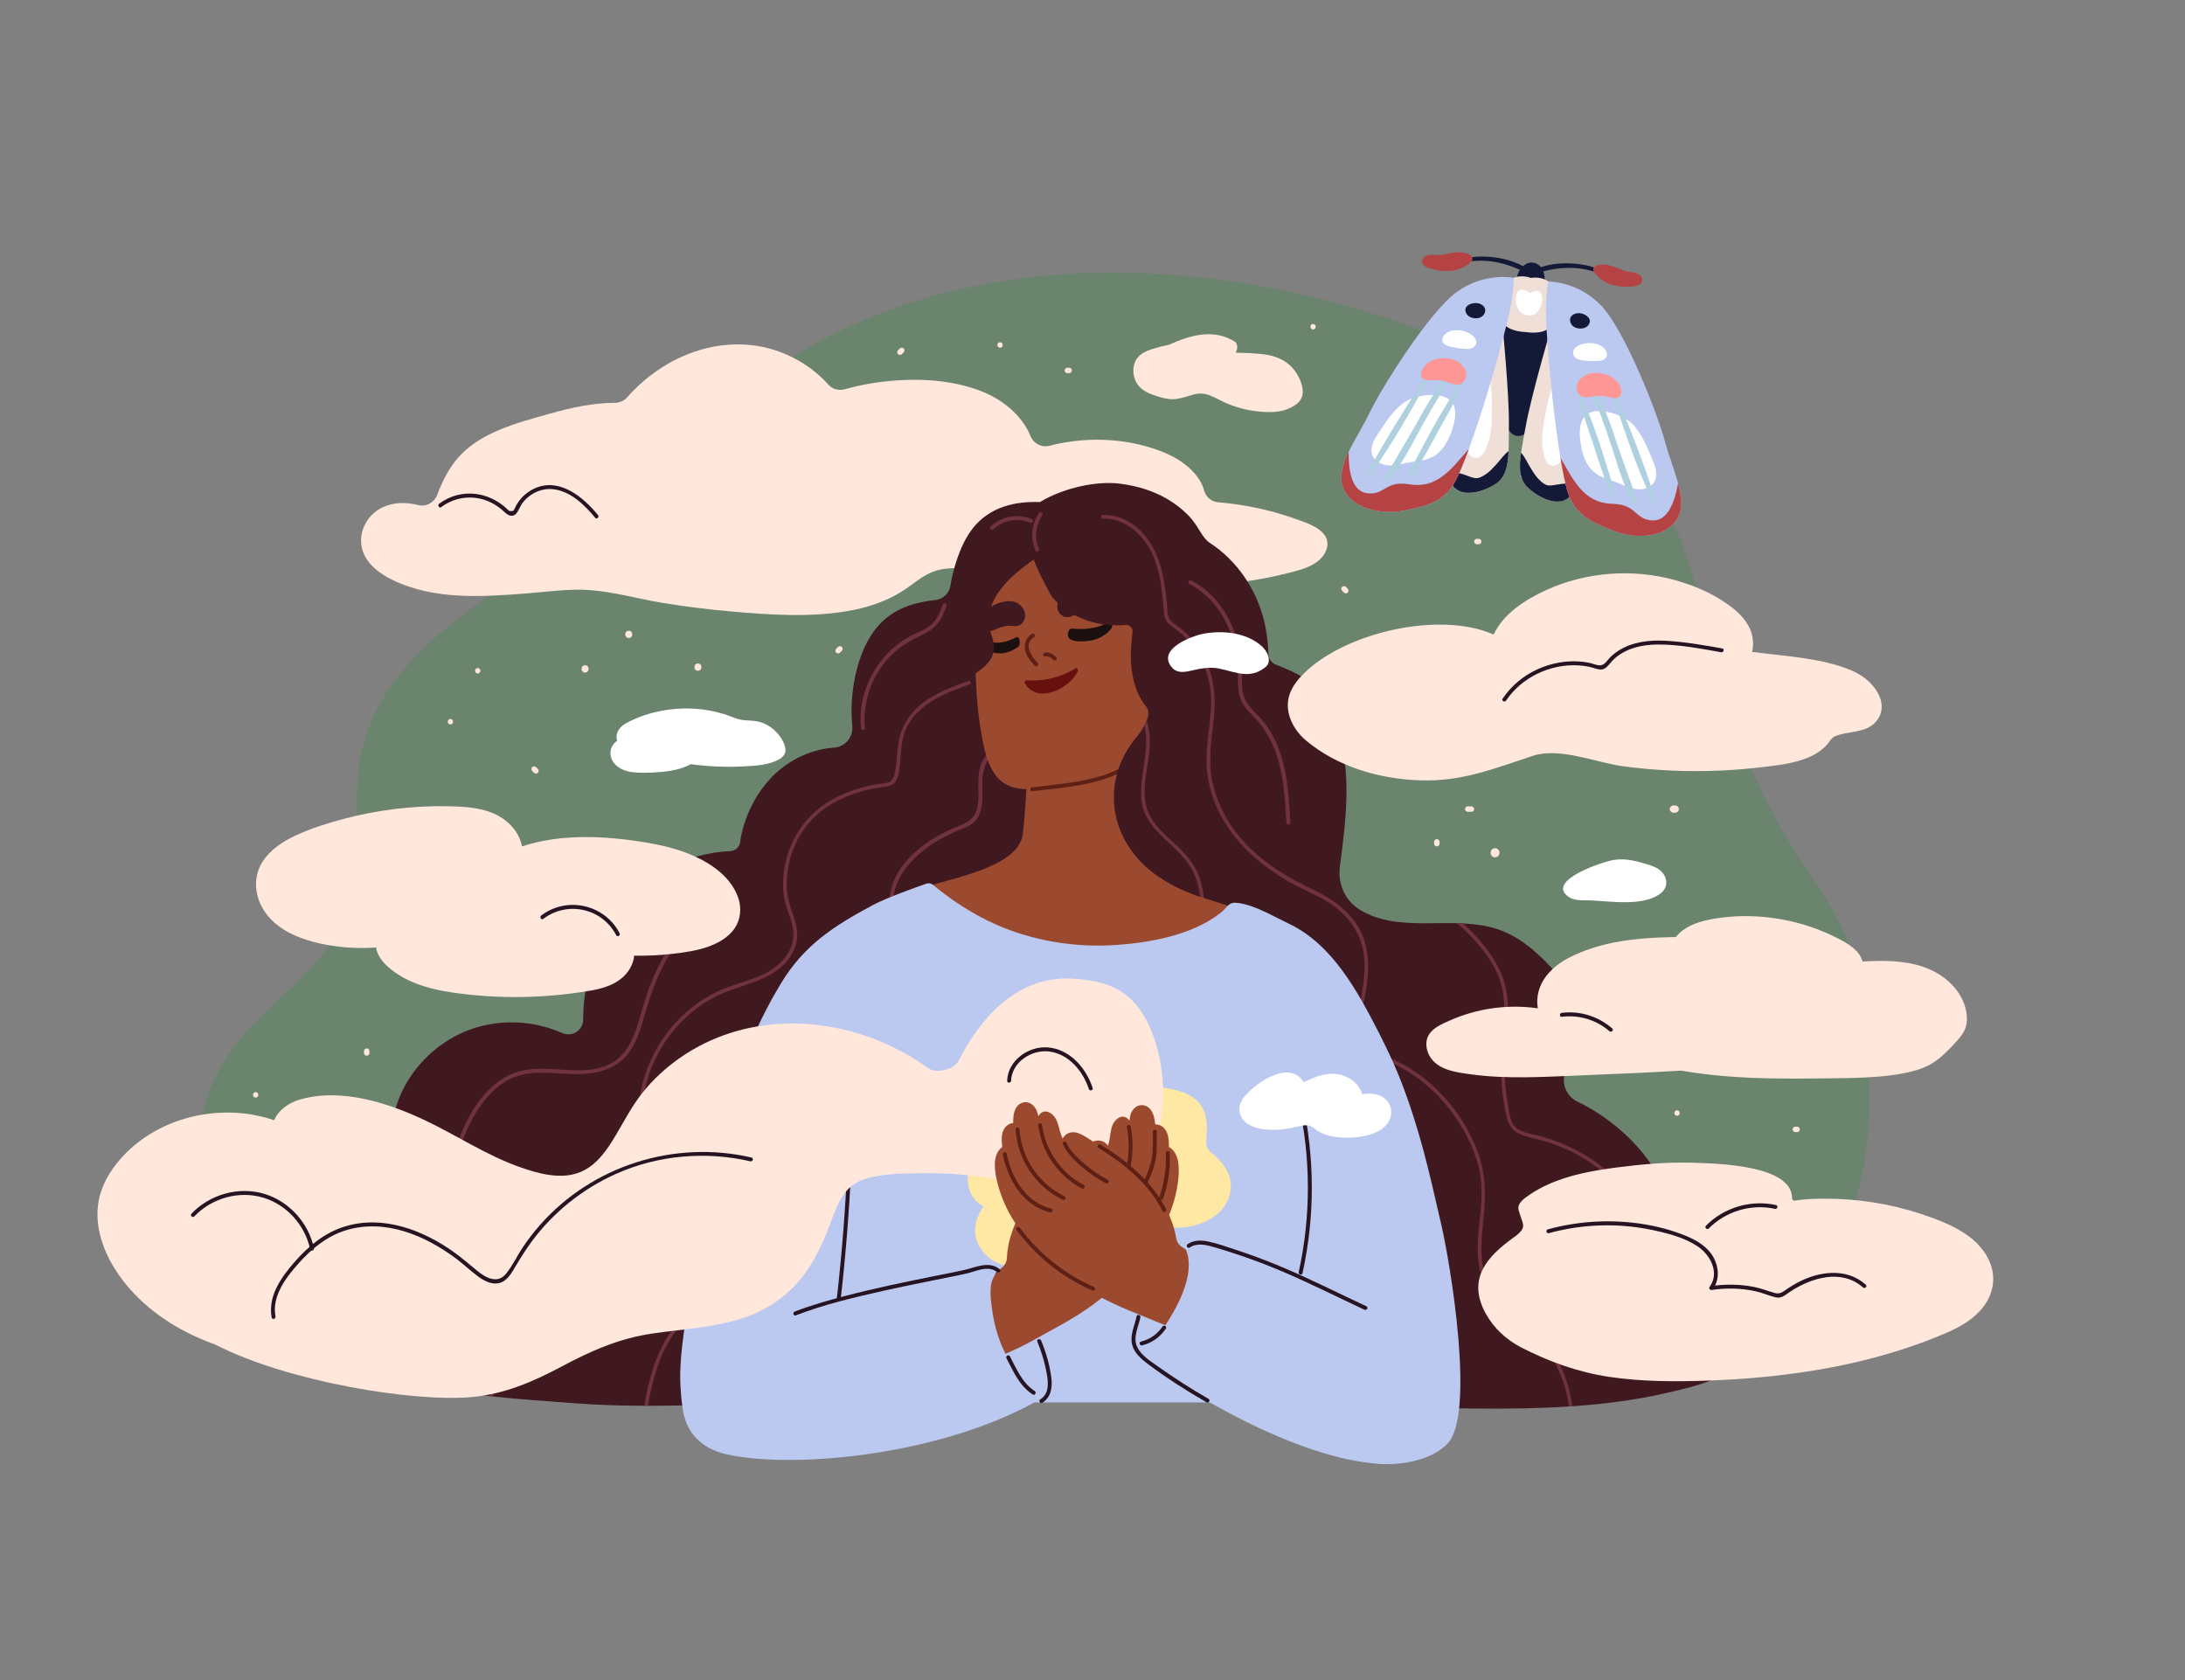
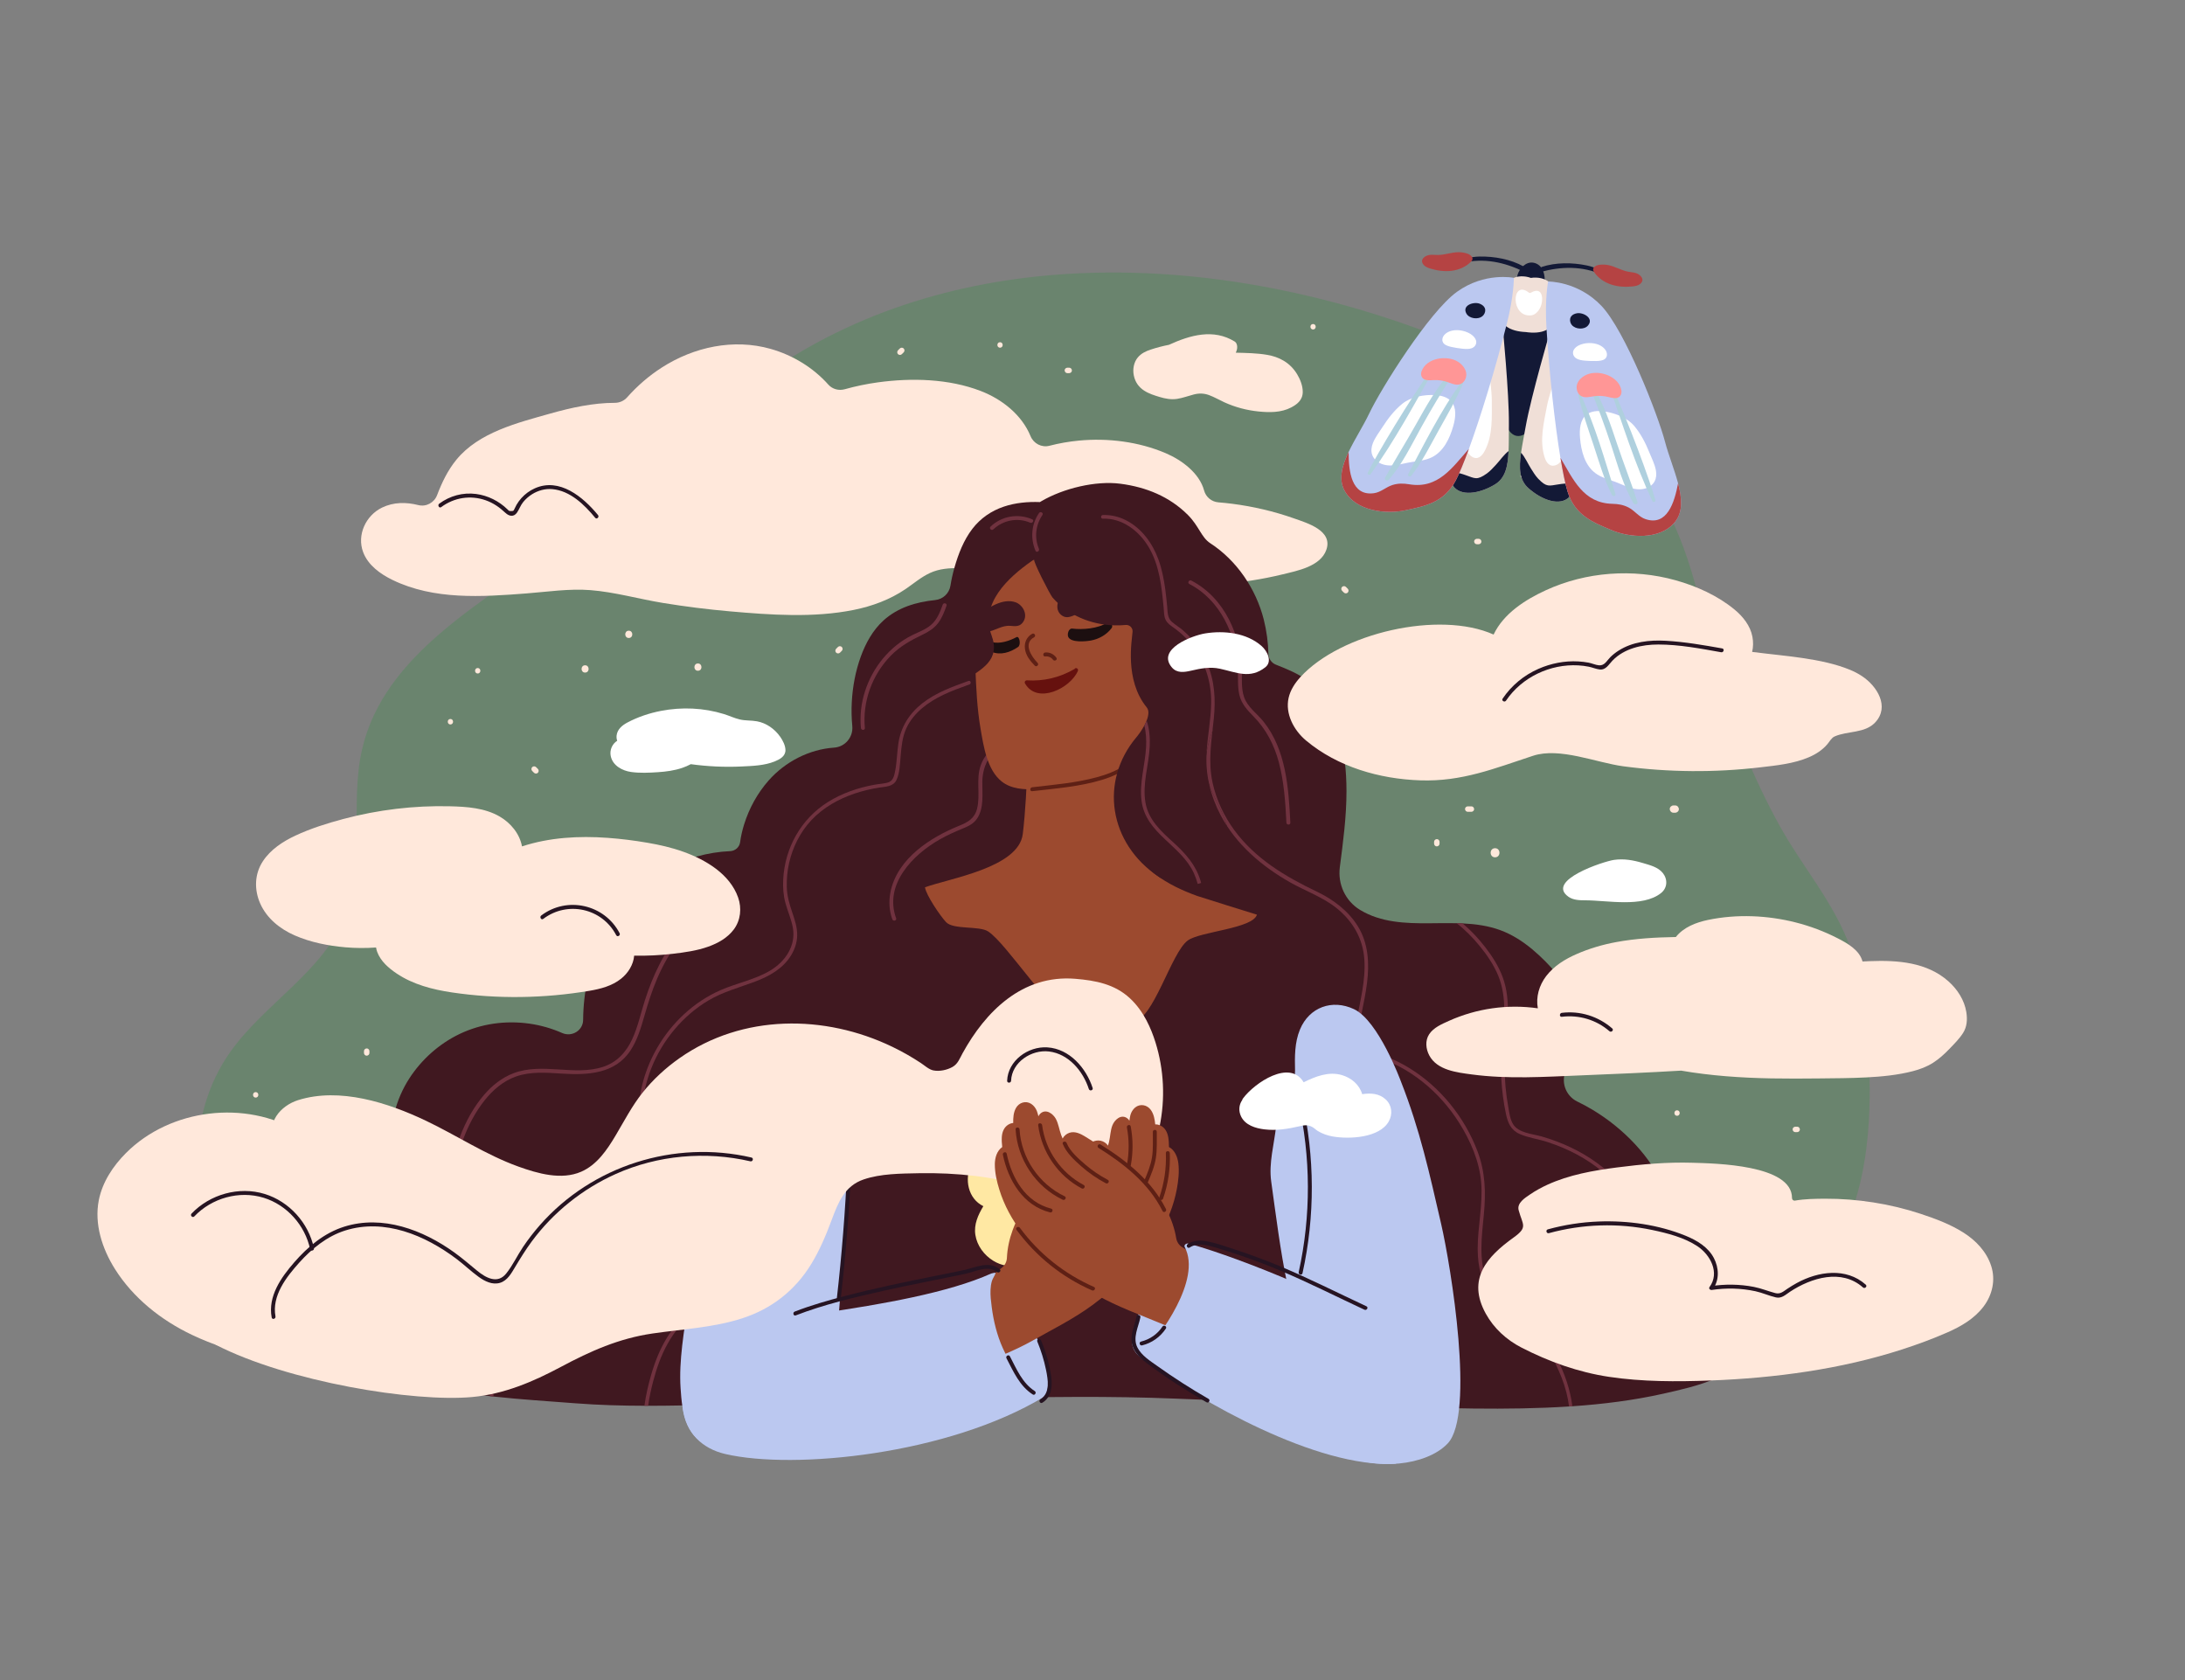
<svg xmlns="http://www.w3.org/2000/svg" id="Layer_1" data-name="Layer 1" viewBox="0 0 3300.97 2538.2">
  <rect x="0" y="0" width="3300.97" height="2538.2" fill="#808080" stroke="none" />
  <defs>
    <style>      .cls-1 {        fill: #1c0f10;      }      .cls-1, .cls-2, .cls-3, .cls-4, .cls-5, .cls-6, .cls-7, .cls-8, .cls-9, .cls-10, .cls-11, .cls-12, .cls-13, .cls-14, .cls-15, .cls-16, .cls-17 {        stroke-width: 0px;      }      .cls-2 {        fill: #b54343;      }      .cls-3 {        fill: #5e2015;      }      .cls-4 {        fill: #ffe8db;      }      .cls-5 {        fill: #70323f;      }      .cls-6 {        fill: #ffe8a3;      }      .cls-7 {        fill: #401820;      }      .cls-8 {        fill: #afd0de;      }      .cls-9 {        fill: #9c4a2f;      }      .cls-10 {        fill: #fff;      }      .cls-11 {        fill: #261422;      }      .cls-12 {        fill: #6a846e;      }      .cls-13 {        fill: #f0dfd7;      }      .cls-14 {        fill: #131936;      }      .cls-15 {        fill: #bbc8f0;      }      .cls-16 {        fill: #ff9696;      }      .cls-17 {        fill: #66110e;      }    </style>
  </defs>
  <path class="cls-12" d="m2813.94,1507.34c-3.73-25.93-9.9-51.62-19.04-76.91-24.48-67.72-72.58-121.53-107.37-184.95-38.6-70.34-69.14-145.1-90.68-222.39-24-86.11-37.43-176.58-79.99-255.19-69.47-128.31-205.78-205.55-341.63-258.79-321.6-126.04-707.1-147.3-996.39,41.45-119.59,78.03-215.87,186.87-330.59,271.89-118.39,87.73-267.72,165.45-301.11,308.97-19.33,83.07,5.97,174.12-25.89,253.24-33.48,83.14-120.69,130.83-172.88,203.7-68.32,95.38-66.56,235.2,4.15,328.83,51.71,68.48,133.13,109.65,216.72,129,83.6,19.35,170.33,18.98,256.13,18.36,524.62-3.78,1049.59-13.37,1572.63-54.22,19.87-1.55,40.01-3.14,59.6.54,39.04,7.33,72.16,34.79,111.33,41.4,45.26,7.63,91.43-14.52,123.96-46.9,51.29-51.06,93.27-132.14,112.89-201.19,25.88-91.09,21.61-203.24,8.16-296.84h0Z" />
  <path class="cls-4" d="m1954.87,783.06c-30.27-10.69-61.62-17.98-93.45-22.08-6.9-.89-13.82-1.6-20.74-2.15-10.24-.82-18.91-7.94-21.58-17.85-7.06-26.22-33.57-45.99-58.18-56.47-40.71-17.33-87.2-23.12-131.09-18.94-15.03,1.43-29.89,4.03-44.45,7.8-11.76,3.04-23.88-3.3-28.49-14.54-13.12-32-42.68-55.65-75.36-68.25-48.27-18.6-104.52-19.94-155.21-13.01-16.94,2.32-33.65,5.79-50.06,10.39-8.96,2.51-18.66-.02-24.85-6.97-22.93-25.75-53.8-44.51-87.19-53.97-55.98-15.87-115.85-2.95-164.26,28.08-19.55,12.53-37.17,27.8-52.54,45.12-4.72,5.32-11.47,8.3-18.58,8.3-32.77.01-65.94,7.26-97.51,16.19-49.36,13.97-107.82,28.2-141.83,69.72-13.06,15.95-21.9,34.39-29.15,53.5-4.33,11.41-16.51,18.04-28.34,15.06-18.23-4.59-37.21-4.76-54.85,3.78-24.46,11.86-38.37,41.24-28.52,67.36,7.35,19.5,25.58,32.81,44.33,41.92,62.65,30.46,134.88,25.59,202.29,20.38,31.71-2.45,64.77-7.48,96.55-5,36.71,2.86,73.4,13.42,109.72,19.36,33.59,5.49,67.39,9.75,101.29,12.72,61.45,5.39,126.06,10.08,187-2.18,27.7-5.58,54.77-15.55,78.22-31.49,12.06-8.19,23.3-17.93,36.58-24.16,14.2-6.66,30-7.81,45.47-7.37,131.56,3.79,261.33,34.9,393.32,24.16,31.66-2.58,63.2-7.27,94.07-14.81,22.31-5.45,57.45-11.91,66.28-37.13,10.22-29.15-29.05-40.46-48.89-47.47h0Z" />
  <path class="cls-7" d="m2626.85,2062.77c-9.27,6.87-19.38,12.59-30.02,17.46-1.68.77-3.38,1.51-5.11,2.23-25.35,10.81-53.28,17.1-79.38,22.93-44.98,10.04-90.92,15.75-136.9,18.89-1.68.11-3.33.22-5,.33-95.46,6.16-191.61,2.34-287.12-.44-102-3-203.98-7.2-305.96-11.38-203.07-8.33-395.12,5.47-598.42,7.01-64.36.49-131.59,3.79-199.75,3.77-1.87,0-3.77,0-5.64-.03-34.59-.08-69.42-1.04-104.2-3.74-41.3-3.19-82.62-5.72-123.64-10.2-1.76-.16-3.52-.36-5.28-.58-45.72-5.14-91.03-12.87-135.44-26.72-37.86-11.82-74.84-27.93-104.31-54.77-25.65-23.37-45.42-55.98-40.47-91.53,4.81-34.56,31.7-61.37,63.24-74.81,17.54-7.45,35.99-10.75,54.71-11.46,18.31-.69,31.07-18.23,25.68-35.5-7.95-25.4-13.22-51.61-13.99-78.19-1.1-37.72,7.97-75.33,28.7-107.26,18.5-28.46,44.95-52.1,75.83-66.89,32.75-15.64,69.29-20.65,105.22-15.62,17.13,2.42,33.87,7.2,49.63,14.16,14.79,6.52,31.59-3.77,31.73-19.74.19-21.25,2.53-42.48,7.07-63.24,7.48-34.34,21.28-67.69,41.68-96.56,19.93-28.24,45.78-51.8,76.49-68.3,29.67-15.92,62.96-25.38,96.73-26.86,7.81-.33,14.13-5.94,15.18-13.45,1.24-9.21,3.35-18.28,6.08-26.97,7.59-24.33,20.1-47.18,37.09-66.4,25.02-28.26,61.18-46.99,98.76-49.55,16.88-1.13,29.14-16,27.55-32.64-1.13-11.88-1.4-23.84-.77-35.77,1.21-23.54,5.61-47.15,13.72-69.37,7.37-20.18,18.09-39.73,34.26-54.38,21.56-19.52,49.35-27.85,77.92-30.74,11.85-1.18,21.25-10.04,23.15-21.64,1.48-9.24,3.52-18.42,6.08-27.41,5.83-20.51,13.97-41.63,27.16-58.7,12.15-15.78,28.37-26.97,47.35-33.38,17.4-5.88,36.27-7.59,54.6-6.9.74-.44,1.48-.88,2.2-1.32,33.08-19.38,82.04-31.23,119.22-26.39,38.85,5.03,74.26,19.3,102.11,47.15,16.85,16.85,20.21,33.9,33.85,42.75,40.36,26.2,69.15,69.37,80.78,115.23,4.34,17.18,6.57,34.62,7.04,52.1.19,7.12,4.62,13.44,11.33,16.11,16.39,6.52,33.05,13.14,47.13,23.62,24.5,18.23,38.19,46.74,46.96,75.03,9.21,29.83,12.51,61.29,12.51,92.35.03,38.6-5.11,76.79-10.06,115.01-3.3,25.46,8.3,50.86,30.44,64.36.14.08.27.16.44.25,31.21,18.86,68.13,20.26,103.74,20.02,13.8-.08,27.85-.44,41.85-.11,3.02.08,6.05.17,9.07.3,19.55.93,38.88,3.55,57.3,10.37,17.71,6.57,33.43,16.74,47.84,28.73,13.86,11.6,26.81,24.64,38.14,38.66,11.3,14.02,21.09,29.25,27.14,46.25,5.97,16.72,7.29,34.51,3.74,51.85-3.16,15.7-9.82,30.05-17.18,44.16-9.43,18.06-2.01,40.31,16.5,49.21,7.81,3.77,15.45,7.89,22.9,12.37,46.47,27.99,88.37,70.63,109.45,120.7,10.17,24.11,15.56,55.04,8.36,81.05-4.43,16,4.67,32.77,20.84,37.37,2.03.55,4.04,1.15,6.02,1.79,19.91,6.24,39.1,14.9,56.75,25.84,16.14,9.98,33.05,21.78,43.44,37.83,19.66,30.33,2.09,62.3-24,81.69Z" />
  <path class="cls-5" d="m2375.44,2124.27c-1.68.11-3.33.22-5,.33-1.92-14.74-5.64-29.23-11.05-43.08-10.23-26.06-24.44-53.31-47.7-70.03-10.28-7.4-21.72-12.73-31.65-20.76-9.54-7.7-17.98-16.69-25.02-26.75-15.95-22.71-22.55-49.63-22.63-77.15-.11-33.71,8.19-67.14,5.25-100.88-2.78-32.06-16.17-62.77-33.16-89.74-29.53-46.85-74.98-84.96-128.56-100.6-9.43-2.75-24.91-2.97-29.86-13.12-2.53-5.22-1.51-11.36-.77-16.85.99-7.2,2.2-14.38,3.55-21.5,5.86-31.29,14.54-62.96,12.32-95.08-2.14-31.34-17.54-57.68-41.82-77.15-21.06-16.88-46.66-25.71-69.97-38.85-42.86-24.2-82.21-57.63-105.36-101.76-11.93-22.74-19.74-48.25-21.2-73.96-1.84-32.17,6.6-63.7,6.98-95.76.36-29.75-8.3-58.7-25.74-82.9-8.63-11.99-19.25-22.3-31.29-30.79-4.54-3.19-9.27-6.43-11.77-11.58-2.67-5.39-2.45-12.24-3-18.09-2.94-31.43-6.35-64.83-23.01-92.44-14.54-24.09-39.73-43.36-68.87-42.29-3.55.11-3.52-5.39,0-5.5,12.21-.44,24.03,2.31,34.89,7.86,23.78,12.07,40.14,34.7,49.11,59.31,5.28,14.54,8.25,29.8,10.34,45.09,1.13,8.47,2.01,16.94,2.8,25.4.8,8.47.25,17.49,7.04,23.59,5.33,4.78,11.74,8.39,17.16,13.12,5.06,4.37,9.76,9.13,14.08,14.21,8.83,10.37,16.14,22,21.64,34.42,12.04,27.19,13.58,55.76,10.53,85.01-3.38,32.47-8.96,64.17-1.76,96.59,5.77,25.93,17.18,50.23,32.91,71.6,31.76,43.17,77.23,70.11,124.69,92.77,24.39,11.63,47.32,28.87,61.72,52.05,16.11,25.9,17.68,56.61,13.91,86.11-1.92,15.2-5.03,30.19-8.06,45.2-1.59,8.03-3.22,16.06-4.59,24.14-1.24,7.42-5.06,19.11-.96,25.98,3.88,6.49,14.82,6.85,21.58,8.66,6.38,1.7,12.65,3.74,18.81,6.05,12.51,4.73,24.58,10.61,36.02,17.54,47.46,28.73,84.68,74.76,104.2,126.58,11.82,31.32,12.7,62.47,9.51,95.46-3.24,33.32-7.86,67.55,4.01,99.78,9.62,26.09,28.76,47.68,52.24,62.19,11.14,6.9,21.72,12.95,30.85,22.55,9.05,9.49,16.44,20.48,22.68,31.98,12.51,23.1,20.68,47.81,23.98,73.03Z" />
-   <path class="cls-5" d="m1819.14,1409.61c-.16,3.52-5.66,3.52-5.5,0,1.1-24.47,2.23-50.42-4.23-74.37-1.51-5.58-3.44-11.08-5.88-16.41-19.41-42.37-72.67-59.44-78.99-109.26-3.44-27.3,5.42-53.89,6.87-80.94.58-10.83.05-22.13-2.64-32.66,1.29-2.42,2.5-4.95,3.49-7.45,4.26,12.35,5.31,26.09,4.67,39.12-1.35,28.24-11.35,56.36-6.43,84.77,4.54,26.23,23.76,43.44,42.51,60.49,18.04,16.41,33.49,33.57,40.64,57.44.36,1.15.66,2.31.96,3.46,6.63,24.58,5.66,50.62,4.54,75.83Z" />
-   <path class="cls-5" d="m1933.74,1724.41c34.23,7.57,63.95,30.97,78.56,62.98,17.16,37.62,11.72,80.37,5.25,119.77-2.84,17.33-5.04,35.95,4.08,51.89,8.65,15.12,24.45,25.55,37.86,36.06,30.8,24.15,62.96,48.51,83.67,82.43,21.73,35.59,28.04,84.41-1.69,117.69-2.55,2.85,1.65,7.08,4.21,4.22,24.14-27.03,27.22-66.27,15.04-99.39-13.8-37.52-43.22-66.05-73.62-90.68-16.23-13.15-33.88-25.08-49-39.52-7.16-6.84-13.12-14.7-15.6-24.46-3.04-11.98-1.17-24.67.79-36.66,6.42-39.25,11.74-80.91-3.52-118.91-14.43-35.94-46.72-62.83-84.45-71.17-3.74-.83-5.33,4.92-1.58,5.75h0Z" />
  <path class="cls-5" d="m1525.73,1120.11c-20.89,1.75-37.43,16.95-44.23,36.39-7.34,20.97-.09,43.86-5.42,65.17-3.61,14.45-13.54,20.23-26.55,25.51-11.5,4.66-22.75,9.92-33.52,16.08-21.5,12.28-41.92,28.24-55.82,49-14.97,22.37-21.53,50.57-12.13,76.4,1.3,3.58,7.06,2.03,5.75-1.58-18.64-51.24,25.33-96.15,66.29-119.28,10.67-6.02,21.77-11.1,33.11-15.71,8.59-3.49,17.05-7.16,22.54-15.02,11.26-16.11,8.03-38.1,8.31-56.58.38-25.14,13.7-52.08,41.69-54.42,3.79-.32,3.83-6.28,0-5.96h0Z" />
  <path class="cls-9" d="m1492.72,1406.95c28.94,18.57,97.96,129.37,131.47,136.1,32.86,6.59,53.98,2.45,87.55.29,30.69-1.97,57.54-104.58,82.84-122.78,18.82-13.54,98.01-17.8,104.33-38.87-4.95-1.48-85.19-26.48-90.06-28.23-21.87-7.84-44.51-18.28-63.47-32.81-24.17-18.53-26.01-34.74-23.8-64.17,5.64-75.07,37.98-117.92,53.34-191.63,1.91-9.18-17.87-50.16-15.82-59.31,1.37-6.08-4.81-9.68-9.26-8.25.21-.33.44-.65.65-.99,4.78-7.47-7.11-14.38-11.87-6.94-36.97,57.82-94.58,97.78-150.37,135.74-8.15,5.54-16.31,11.05-24.08,17.14-3.07,2.4-6.01,4.95-8.86,7.61-3.41-1.9-8.43-.92-9.97,2.95-1.13.28-2.18.83-2.94,1.77-3.16,3.89-3.56,8.76-.1,12.64.76.84,8.41-5.94,9.38-5.35-.21,18.72-2.5,65.5-6.55,98.1-6.32,50.88-110.62,66.8-147.71,80.38,1.64,11.96,23.48,43.83,31.85,52.65,11.08,11.67,49.89,5.26,63.44,13.95h0Z" />
  <path class="cls-5" d="m1283.74,1748.53c-45.83,3.55-78.69,45.78-101.21,81.74-11.13,17.76-20.65,36.57-28.24,56.12-7.09,18.2-10.78,37.15-16.94,55.57-2.2,6.65-5.28,13.39-10.64,18.09-6.43,5.69-14.3,5.88-22.52,5.88-19.88-.06-38.77,6.71-55.07,17.9-34.67,23.81-52.32,63.92-62.52,103.38-3.05,11.77-5.72,24-7.42,36.35-1.87,0-3.77,0-5.64-.03,2.14-16.06,5.91-31.92,10.26-46.96,11.16-38.74,30.49-76.82,65.24-99.31,15.73-10.15,34.01-16.55,52.82-16.83,6.32-.08,13.12.77,18.78-2.69,3.85-2.34,6.57-6.13,8.55-10.12,4.37-8.72,5.91-18.67,8.41-28.02,11.05-41.16,30-80.28,55.46-114.46,22.22-29.8,51.63-59.09,90.68-62.11,3.55-.25,3.52,5.25,0,5.5Z" />
  <path class="cls-9" d="m1772.54,944.18c-3.06-22.67-9.42-32-21.11-51.51-22.91-38.24-47.65-59.37-92.17-68.24-56.86-11.33-113.08,9.97-150.39,54.81-29.69,35.68-37.2,83.06-35.41,128.07,1.25,31.31,2.6,62.77,7.94,93.7,4.47,25.93,9.83,62.02,31.91,79.48,14.48,11.46,33.89,12.49,51.61,11.49,40.72-2.3,94.57-17.22,127.73-42.1,24.35-18.27,31.82-44.47,39.09-72.66,1.35-5.23,2.57-10.5,3.7-15.79,21.69-35.33,42.87-74.56,37.12-117.26h0Z" />
  <path class="cls-15" d="m2177.13,1848.58c-17.69-76.68-31.82-141.51-60.66-214.85-.88-2.25-34.01-91.96-71.01-109.35-32.86-15.44-67.52-3.01-81.55,30.78-8.19,19.72-7.91,41.29-7.44,62.26.59,26.37-25.7,57.14-28.53,83.39-2.98,27.6-11.39,55.95-7.49,83.89,7.25,51.87,13.57,103.59,24.22,154.95,8.49,40.96,52,240.02,81.86,256,49.27,26.37,128.3,19.11,160.63-15.26,41.28-43.89,4.97-266.81-10.02-331.79Z" />
  <path class="cls-1" d="m1672.41,940.63c-13.42,9-37.31,10.84-52.48,8.88-5.48-.71-7.97,8.41-6.11,12.54,4.16,9.21,26.95,6.86,34.4,5.48,11.81-2.19,23.39-8.47,31.07-18.64,3.37-4.47-2.46-11.22-6.88-8.25Z" />
  <path class="cls-1" d="m1535.67,962.45c-10.27,5.45-24.79,10.74-37.36,7.4-9.99-2.66-9.18,8.68-3.11,13.44.85.67,1.85,1.1,2.84,1.47,14.18,5.33,28.04.76,40.08-7.49,4.6-3.16,2.11-17.24-2.45-14.82Z" />
  <path class="cls-3" d="m1733.37,1117.95c-5.48,16.59-20.66,28.63-34.59,38.17-12.56,8.6-26.95,13.93-41.56,17.91-31.92,8.7-65.13,11.37-97.88,15.2-3.76.44-3.81,6.41,0,5.96,35.39-4.14,71.58-6.81,105.83-17.25,15.17-4.63,29.22-11.09,42-20.54,13.37-9.89,26.58-21.63,31.94-37.87,1.21-3.65-4.55-5.22-5.75-1.58h0Z" />
-   <path class="cls-15" d="m2147.67,1738.46c-12.74-62.35-35.61-122.28-64.71-178.77-32.02-62.17-69.99-133.25-136.08-164.52-23.53-11.13-49.15-26.92-75.13-31.02-16.79-2.64-15.52,5.25-28.37,15.29-41.82,32.66-104.38,44.35-156.07,47.98-63.29,4.45-127.88-6.07-185.79-32.28-32.1-14.53-64.72-35.59-91.97-58.47-2.77-2.33-6.52-3.06-9.94-1.87-15.56,5.41-60.04,21.22-80.98,32.41-59.44,31.76-104.34,60.94-139.1,118.74-16.36,27.21-30.91,55.51-43.53,84.64-14.18,32.72-26.02,66.38-35.29,100.81-1.97,7.32,15.16,24.95,18.95,31.69,8.42,15,15.52,30.3,25.26,44.61,11.84,17.38,25.43,33.56,40.51,48.21,7.57,7.36,44.26,29.72,42.25,41.87-1.94,11.72-3.78,23.45-5.49,35.2-7.42,50.99-12.73,102.29-15.82,153.72-1.72,28.76-2.75,57.55-3.1,86.35-.08,6.25,6.75,8.07,10.81,5.48h679.2c.84,1.39,35.9-69.24,67.68-187.99,7.58-28.33,18.48-87.48,22.46-116.53,13.78-6.2,27.48-12.59,41.04-19.25,29.14-14.31,60.49-.15,88.22-17.05,13.75-8.37,27.02-18.42,34.94-32.76,1.31-2.38,1.1-4.68.06-6.5h0Z" />
  <path class="cls-5" d="m1073.15,1372.94c-34.34,18.59-59.31,49.5-76.86,83.86-8.89,17.39-16.05,35.65-22.01,54.23-6.26,19.53-10.51,39.91-19.13,58.62-9.1,19.73-23.35,35.32-44.46,42.07-21.7,6.94-44.81,5.17-67.18,3.75-22.62-1.44-46.13-2.52-67.7,5.71-17.42,6.64-32.32,18.42-44.37,32.5-31.58,36.86-47.8,87.17-53.88,134.6-.49,3.79,5.48,3.76,5.96,0,5.66-44.17,20.57-90.77,48.56-126.06,12.44-15.69,28.3-29.33,47.4-36.06,22.3-7.85,46.3-5.86,69.45-4.38,38.55,2.46,80.13.59,103.54-34.87,10.32-15.63,15.77-33.98,20.9-51.82,5.54-19.28,11.49-38.36,19.41-56.82,17.45-40.67,43.72-78.7,83.39-100.18,3.37-1.83.37-6.98-3.01-5.15h0Z" />
  <path class="cls-7" d="m1671.39,900.19c-3.99-4.55-10.43-5.55-16.87-7.3-5.47-1.48-11.09-2.52-16.73-2.93-10.47-.75-21.66.62-30.48,7.01-10.5,7.6-14.99,25.7-1.96,33.49,6.73,4.02,13.3.64,19.73-1.99,12.99-5.32,25.16-.39,38.23-3.04,8.3-1.68,13.33-9.33,11.51-17.95-.67-3.16-1.86-5.5-3.43-7.29Z" />
  <path class="cls-7" d="m1476.05,940.97c.59,8.81,7.09,14.53,15,13.53,12.45-1.57,22.13-10.1,35.2-9.11,6.47.49,13.26,1.65,18.28-4.3,9.73-11.53,1.01-27.4-10.41-31.36-9.6-3.33-20.02-1.12-29.25,2.88-4.98,2.16-9.77,4.91-14.31,8.05-5.34,3.69-10.88,6.67-13.3,12.27-.95,2.21-1.42,4.82-1.21,8.04Z" />
  <path class="cls-7" d="m1849.11,1303.04c-6.57,10.81-17.13,20.84-27.85,27.52-2.09,1.29-4.32,2.39-6.65,3.22-1.7.63-3.44,1.13-5.2,1.46-6.96,1.4-14.19.47-19.99-3.88-16.06-2.83-25.49,2.01-38.96-6.98-75.47-50.51-89.63-144.35-33.46-210.96,2.75-3.27,7.73-9.98,11.77-17.46,1.29-2.42,2.5-4.95,3.49-7.45,3-7.62,4.07-15.15.11-19.99-33.93-41.54-22.13-101.76-21.36-114.51.36-5.77-4.59-10.45-10.37-9.95-5.61.52-11.25.71-16.91.58-35.41-.88-70.39-15.18-93.76-42.2-3.6-4.18-30.35-56.25-27.44-57.11-1.71.58-2.97,1.54-4.43,2.56-35.14,24.64-77.89,63.92-60.13,111.82,13.91,37.56-14.87,51.14-40.75,68.19-18.45,12.18-38,20.29-60.87,13.77-1.26.58-2.8.74-4.56.19-3.63-1.13-6.05-3.22-7.53-5.8-1.15-.8-2.28-1.62-3.35-2.56-2.86-2.42-2.47-7.26,0-9.73.6-.61,1.26-1.04,1.98-1.35.6-2.91,1.65-5.75,2.89-8.19,5.64-10.97,12.43-21.45,19.16-31.76,12.29-18.75,25.38-36.98,36.65-56.36,5.39-9.27,10.39-18.75,14.52-28.65,4.4-10.53,7.09-21.67,11.33-32.25,4.29-10.7,10.42-20.02,19.25-27.52,8.17-6.98,17.43-12.37,26.94-17.29,16.77-8.66,35.06-16.58,54-18.26,3.08-9.62,7.67-18.78,13.99-26.94,2.28-2.94,5.86-4.54,9.4-2.47,2.09,1.24,3.57,4.01,3.44,6.57.71-.19,1.4-.38,2.09-.55,88.04-20.84,81.33-11.11,149.57,34.45,21.53,14.38,41.41,31.29,59.99,49.24,18.81,18.2,34.89,38.63,41.85,64.31,3.57,13.17,5.09,26.86,6.16,40.47,1.1,14.1,1.9,28.29,1.4,42.48-.47,13.86-2.34,27.63-5.88,41.05-3.24,12.4-7.64,24.47-12.01,36.51-1.98,5.44-3.99,10.92-5.91,16.47-3.66,10.61-6.96,21.45-8.83,32.47-1.29,7.42-1.92,14.93-1.62,22.55.36,9.43,2.53,18.31,5.64,26.89,5.44,15.04,13.69,29.2,20.07,43.91,2.45,5.66,4.67,11.66,6.41,17.79,5.25,18.64,6.1,38.68-4.26,55.73Z" />
  <path class="cls-4" d="m2813.2,1021.49c-5.74-3.81-11.81-6.99-17.73-9.45-43.47-18.05-100.54-21.01-147.06-27.11-.46-.06-.93-.11-1.39-.17,1.8-7.42,1.84-15.33.41-22.97-3.11-16.53-14.24-30.48-26.93-40.96-25.51-21.06-57.42-35.44-89.12-44.29-64.5-18.01-135.17-12.87-196.08,15.09-31.09,14.27-63.74,35.11-78.84,66.91-81.95-36.7-231-2.65-291.99,64.34-8.14,8.94-15.01,19.41-17.69,31.19-5.44,23.9,7.62,48.95,26.44,64.66,47.84,39.93,110.94,57.97,172.43,60.06,63.2,2.15,112.18-18.06,170.37-37.13,40.34-13.23,95.55,10.41,136.24,15.86,68.44,9.16,138.03,9.7,206.61,1.66,24.81-2.91,50.87-5.43,74.05-15.38,10.44-4.48,20.32-10.88,27.72-19.6,3.27-3.86,6.23-9.67,11.07-11.79,19.67-8.62,45.63-4.36,61.29-21.18,22.23-23.88,2.72-54.8-19.79-69.75h0Z" />
  <path class="cls-10" d="m2512.07,1318.76c-7.22-9.05-19.69-11.94-30.27-15.12-14.27-4.29-28.48-6.82-43.36-4.71-15.58,2.21-103.96,31.05-68.81,55.77,7.22,5.08,16.68,5.28,25.51,5.3,33,.06,86.4,11.23,114.23-10.94,9.81-7.82,10.33-20.75,2.71-30.31h0Z" />
  <path class="cls-10" d="m1178.54,1112.77c-8.22-11.69-20.78-20.59-34.97-23.18-8.52-1.56-17.36-.79-25.79-2.76-8.23-1.91-15.97-5.65-24.02-8.15-30.67-9.53-63.65-10.93-95.13-4.85-17.65,3.41-35.21,9.27-51.09,17.75-7.71,4.12-15.01,10.3-16.02,19.5-.3,2.72.04,5.42.88,7.9-7.32,4.64-11.69,13.8-9.75,23.12,2.97,14.34,17.35,22.16,30.74,24.03,13.2,1.85,27.2,1.2,40.48.32,12.44-.82,25.06-2.48,36.9-6.53,4.43-1.51,8.72-3.38,12.83-5.58,25.34,3.45,50.98,4.7,76.53,3.49,16.6-.79,34.67-1.31,50.25-7.64,7.56-3.07,16.36-7.74,16.22-17.17-.1-7.04-4.08-14.63-8.04-20.26h0Z" />
  <path class="cls-5" d="m1814.61,1333.78c-1.7.63-3.44,1.13-5.2,1.46-1.51-5.58-3.44-11.08-5.88-16.41-19.41-42.37-72.67-59.44-78.99-109.26-3.44-27.3,5.42-53.89,6.87-80.94.58-10.83.05-22.13-2.64-32.66,1.29-2.42,2.5-4.95,3.49-7.45,4.26,12.35,5.31,26.09,4.67,39.12-1.35,28.24-11.35,56.36-6.43,84.77,4.54,26.23,23.76,43.44,42.51,60.49,18.04,16.41,33.49,33.57,40.64,57.44.36,1.15.66,2.31.96,3.46Z" />
  <path class="cls-4" d="m1115.13,1355.77c-12.53-35.61-49.26-57.12-82.94-69.18-17.51-6.27-35.72-10.4-54.03-13.54-19.94-3.42-40.08-5.96-60.25-7.42-43.36-3.14-87.8-.67-129.31,12.92-3.48-19.11-17.08-35.48-33.82-45.17-22.5-13.02-49.52-14.79-74.92-15.42-54.24-1.33-108.77,5.22-161.19,19.2-24.54,6.55-49.26,14.29-72.32,25.07-18.96,8.86-37.53,20.97-49.21,38.74-12.76,19.42-13.25,43.14-3.94,64.06,9.94,22.37,29.96,38.34,51.99,47.96,24.11,10.54,50.53,15.69,76.64,17.99,15.4,1.35,30.89,1.4,46.3.3.37,2.27.93,4.53,1.75,6.73,5.27,14.11,17.18,24.34,29.36,32.54,24.69,16.63,54.35,24.26,83.45,28.59,68.55,10.2,139.34,9.08,207.65-2.42,16.99-2.86,34.21-7.34,47.94-18.27,10.61-8.44,18.66-21.16,19.77-34.8,19.51.3,39.03-.59,58.41-2.87,18.08-2.13,36.51-4.65,53.72-10.83,14.76-5.3,28.86-13.18,38.41-25.93,10.37-13.84,12.21-32.11,6.54-48.24h0Z" />
  <path class="cls-4" d="m1959.77,565.55c-10.93-18.3-27.98-26.54-45.2-29.48-15.68-2.69-31.7-2.9-47.59-3.3.38-.99.76-1.99,1.15-2.98,1.75-4.58,1.21-11.38-2.81-13.86-32.15-19.79-67.15-9.78-99.41,4.96-9.24,1.81-18.42,4.17-27.47,7.18-7.02,2.33-14.19,5.49-19.61,12-5.72,6.88-7.95,17.31-5.95,27.05,4.56,22.2,23.88,27.94,38.87,32.5,8.74,2.66,17.7,4.3,26.66,2.9,8.51-1.33,16.68-4.45,25.06-6.62,7.83-2.03,15.29-1.91,22.99.9,7.88,2.88,15.35,7.31,23.05,10.83,16.62,7.58,34.03,12.13,51.59,13.92,16.26,1.66,34.18,2,49.54-6.06,7.96-4.18,17.39-10.57,17.48-23.31.07-9.54-3.96-19.27-8.34-26.62h0Z" />
  <path class="cls-4" d="m1920.33,606.86c.15-.12.3-.24.45-.37-.23.14-.39.28-.45.37h0Z" />
  <path class="cls-10" d="m2174.79,608.82c-53.82-37.06-126.38,9.84-115.6,76.6,5.15,31.88,29.75,57.56,60.94,61.64,33.34,4.36,74.9-14.86,87-48.67,12.03-33.62-4.56-70.43-32.34-89.57Z" />
  <path class="cls-5" d="m1569.69,774.99c-11.55,16.97-13.29,38.19-5.3,56.99,1.5,3.52,6.63.48,5.15-3.01-7.17-16.85-4.95-35.92,5.3-50.97,2.16-3.18-3-6.16-5.15-3.01h0Z" />
-   <path class="cls-6" d="m1855.75,1772.87c-3.63-8.66-9.42-16.24-15.97-22.9-3.41-3.48-7.14-6.55-10.83-9.72-6.46-5.57-7.15-11.57-6.5-19.98,1.58-20.43,2.18-41.32-13.56-56.92-13.89-13.77-34.12-17.78-52.84-20.53,2.01-6.2-6.98-11.33-9.67-5.01-3.25,7.63-4.29,14.91-5.07,23.12-1.41,14.77-5.97,26.18-13.77,38.76-12.1,19.5-23.45,38.94-27.33,61.93-5.88,34.86,8.29,74.83,43.78,87.53,34.9,12.48,86.34,3.7,107.21-29.23,9.01-14.22,11.09-31.42,4.55-47.04Z" />
  <path class="cls-6" d="m1586.82,1873.35c6.08-57.64,2.18-130.14-45.28-166.84-.86-1.3-2.22-2.3-4.11-2.55-15.48-2.05-27.82,7.89-39.26,17.06-12.7,10.18-24.5,22.05-31.1,37.17-10.27,23.51-4.77,52.39,18.5,63.84-7.93,13.3-14.51,27.44-12.03,43.44,2.52,16.26,13.24,30.61,27.14,39.08,24.65,15.02,53.45,7.88,74.35-9.09,2.74,3.06,8.44,3.23,9.2-1.81.4-2.64.77-5.36,1.14-8.1,1.37-1.55,2.68-3.15,3.92-4.79,2.4-3.16.45-6.27-2.47-7.41Z" />
  <path class="cls-5" d="m1822.88,1136.18c1.4-24.91,6.6-49.6,6.9-74.59.36-29.75-8.3-58.7-25.74-82.9-8.63-11.99-19.25-22.3-31.29-30.79-4.54-3.19-9.27-6.43-11.77-11.58-2.67-5.39-2.45-12.24-3-18.09-2.94-31.43-6.35-64.83-23.01-92.44-14.54-24.09-39.73-43.36-68.87-42.29-3.55.11-3.52-5.39,0-5.5,12.21-.44,24.03,2.31,34.89,7.86,23.78,12.07,40.14,34.7,49.11,59.31,5.28,14.54,8.25,29.8,10.34,45.09,1.13,8.47,2.01,16.94,2.8,25.4.8,8.47.25,17.49,7.04,23.59,5.33,4.78,11.74,8.39,17.16,13.12,5.06,4.37,9.76,9.13,14.08,14.21,8.83,10.37,16.14,22,21.64,34.42,12.04,27.19,13.58,55.76,10.53,85.01-.6,5.91-1.29,11.8-1.98,17.68-3.66,10.61-6.96,21.45-8.83,32.47Z" />
  <path class="cls-5" d="m1853.37,1247.31c-3.35-5.17-6.49-10.5-9.38-16-7.53-14.35-13.42-29.8-17.1-45.7,5.44,15.04,13.69,29.2,20.07,43.91,2.45,5.66,4.67,11.66,6.41,17.79Z" />
  <path class="cls-15" d="m1801.09,1947.04c-7.41-20.36-31.43-19.72-47.06-9.5-9.18,6-17.95,13.34-23.32,23.07-4.7,8.51-17.6,35.88-20.31,62.06-1.1,10.63,2.8,19.13,10.52,26.03,3.63,3.25,7.64,6.07,11.73,8.71-.97.76,36.77-24.71,48.14-42.95,7.23-11.6,13.59-24.28,18.33-37.11,3.57-9.66,5.59-20.35,1.97-30.32Z" />
  <path class="cls-5" d="m1796.76,882.16c46.72,24.06,70.79,76.77,73.3,127.53.67,13.5-.79,27.3,2.43,40.57,3.19,13.12,11.92,22.5,21.13,31.85,19.2,19.5,31.36,43.04,38.38,69.4,7.92,29.72,9.87,60.62,11.43,91.22.19,3.82,6.16,3.84,5.96,0-2.66-52.23-6.41-110.01-40.45-152.57-9.65-12.07-23.87-21.67-29.27-36.64-5.14-14.25-2.89-30.07-3.71-44.91-1.39-25.13-7.69-50.1-19.13-72.55-12.69-24.94-32.05-46.16-57.06-59.04-3.4-1.75-6.42,3.39-3.01,5.15h0Z" />
  <path class="cls-15" d="m1577.46,2050.87c-3.09-10.51-6.66-23.17-12.96-32.58.09-.41,0-.86-.45-1.21-.26-.2-.53-.4-.8-.6-.15-.21-.29-.44-.44-.64-.31-.4-.72-.54-1.11-.53-7.61-5.6-16.54-10.7-25.85-12.12-8.88-1.36-18.32,2.76-25,8.43-14.24,12.1-11.2,34.57-5.36,50.18,7.52,20.08,22.2,31.29,41.5,39.22,7.99,3.28,19.27,10.88,28.1,8.71,7.61-1.87,8.05-12.87,8.19-19.18.3-13.44-2.03-26.84-5.81-39.69Z" />
  <path class="cls-5" d="m1464.63,1033.9c-13.28,4.78-26.61,9.54-39.37,15.62-22.96,10.94-45.04,26.89-56.01,50.59-6.08,13.14-7.37,27.71-8.63,41.96-1.02,11.6-1.24,25.51-6.32,36.21-4.84,10.23-16.55,9.95-26.28,11.49-12.35,1.95-24.55,4.84-36.43,8.8-24.61,8.22-48.03,21.36-65.9,40.44-16.91,18.06-28.24,40.88-33.63,64.97-2.67,11.88-3.79,24.06-3.44,36.21.41,13.23,3.93,25.3,8.14,37.72,3.9,11.47,7.89,23.32,7.56,35.58-.28,10.56-3.79,20.87-9.32,29.83-12.32,20.07-32.88,31.4-54.33,39.51-23.84,8.99-48.28,15.31-70.39,28.43-19.36,11.49-36.6,26.42-51.11,43.61-29.72,35.19-48.09,80.39-49.21,126.61-.55,23.34,6.13,48.91-4.59,70.88-9.07,18.5-28.62,27.49-46.88,34.48-22.38,8.52-43.69,17.32-63.29,31.4-20.18,14.46-37.86,32.42-52.54,52.4-31.59,43-48.72,95.02-55.29,147.62-3.66,29.12-5.83,60.98-1.65,91.34-1.76-.16-3.52-.36-5.28-.58-1.73-13.91-2.17-27.99-1.95-41.93.41-27.19,3.13-54.41,8.69-81.05,10.39-49.9,31.43-97.8,65.27-136.26,15.64-17.79,33.87-33.41,54.19-45.67,20.1-12.13,42.26-18.15,63.37-27.96,10.28-4.81,20.4-11.03,27.03-20.48,8.11-11.63,9.18-25.93,8.74-39.7-.77-23.81-2.06-46.47,2.83-70.03,8.99-43.36,32.2-83.78,64.69-113.8,16.39-15.12,35.17-27.69,55.65-36.6,24.33-10.56,51.11-15.56,74.15-29.12,22.99-13.53,39.81-37.81,34.64-65.33-2.39-12.7-7.78-24.55-11.16-36.98-3.16-11.63-3.96-23.59-3.36-35.58,2.39-47.65,26.92-91.5,67.44-116.93,21.31-13.36,45.61-21.67,70.3-26.17,6.35-1.18,13.06-1.51,19.36-3.02,8.91-2.17,10.48-9.82,12.02-17.76,2.69-13.75,2.8-27.88,4.87-41.71,3.71-24.75,16.36-44.93,35.93-60.35,20.59-16.22,45.61-25.21,70.03-33.98,3.35-1.18,4.76,4.12,1.46,5.31Z" />
  <path class="cls-15" d="m1256.26,1631.45c-13.83-23.14-33.89-48.04-59.47-58.55-18.4-7.56-40.49-5.32-54.08,8.66-2.74.02-12.39,5.8-13.59,9.04-30.5,82.42-48.33,162.51-66.73,248.45-9.2,42.96-16.84,86.24-22.91,129.75-5.83,41.79-14.06,86.07-11.29,128.34,2.37,36.08,6.95,80,54.69,90.97,3.08.71,5.53-5.81,6.97-7.68,14.61,5.61,36.79-2.55,49.84-5.37,27.36-5.92,54.49-14.88,77.05-31.93,47.43-35.86,45.43-94.97,49.8-148.95,5.31-65.66,9.73-131.38,13.93-197.11,3.69-57.81,6.63-114.02-24.21-165.62Z" />
  <path class="cls-11" d="m1280.03,1762.43c-3,66.56-8.27,132.92-15.81,199.13-.43,3.8,5.53,3.77,5.96,0,7.54-66.2,12.81-132.56,15.81-199.13.17-3.84-5.79-3.83-5.96,0h0Z" />
  <path class="cls-5" d="m2482.64,1946.77c-1.76,13.25-3.19,28.07,5.44,39.37,4.78,6.24,11.52,10.48,18.04,14.68,7.73,5.03,15.51,9.98,23.15,15.12,14.98,10.09,29.56,21.01,41.79,34.37,4.22,4.62,8.16,9.71,11.66,15.13,1.42-1.25,2.84-2.5,4.27-3.75-15.54-23.46-39.39-40.41-62.64-55.6-13.56-8.88-33.35-17.16-36.87-34.67-1.65-8.36-.36-17.1.77-25.43,1.18-8.85,2.25-17.73,2.89-26.64,2.28-32.55-3.02-64.12-17.98-93.26-28.9-56.39-84.77-92.44-144.43-109.46-13.8-3.93-34.4-5-42.81-18.39-4.65-7.42-5.77-17.62-7.31-26.09-1.84-10.06-3.22-20.24-4.15-30.44-1.65-18.67-1.73-37.42-.41-56.12,1.24-17.84,3.49-35.66,3.93-53.56.47-19-1.21-38.16-7.86-56.09-6.16-16.52-15.7-31.48-26.48-45.34-10.12-13-21.42-25.21-34.01-35.72-3.02-.14-6.05-.22-9.07-.3,12.98,10.01,24.58,21.86,34.95,34.56,11.16,13.66,21.34,28.54,28.02,44.95,6.52,16,8.91,33.1,9.02,50.31.25,35.33-6.35,70.11-4.43,105.52.99,17.68,3.3,35.33,6.96,52.68,2.89,13.64,7.45,24.55,20.84,30.44,12.98,5.69,27.77,7.53,41.27,11.88,15.42,4.98,30.44,11.19,44.73,18.83,28.1,15.01,53.42,35.55,72.06,61.51,18.56,25.82,30.46,56.23,32.06,88.09.88,17.9-1.02,35.69-3.38,53.39Z" />
  <path class="cls-10" d="m1906.02,975.95c-22.64-20.06-56.71-23.82-85.52-19.1-19.19,3.15-73.69,23.58-50.11,51.34,7.6,8.95,18.58,7.32,28.67,5,14.82-3.41,28.73-6.33,43.96-3.01,25.31,5.52,45.36,15.89,68.45-2.13,11.22-8.76,3.01-24.6-5.45-32.1h0Z" />
  <path class="cls-4" d="m1732.24,1541.67c-6.59-12.49-14.84-24.05-25.26-33.72-23.06-21.4-51.99-26.89-82.45-29.39-80.54-6.61-135.93,50.07-170.19,112.22-4.39,7.96-7.17,16.37-15.43,20.98-8.21,4.58-19.43,7.02-28.74,5.21-6.85-1.33-13.39-7.52-19.03-11.24-13.73-9.06-28.06-17.21-42.87-24.36-102.35-49.43-226.58-49.66-321.51,16.94-21.07,14.78-40.16,32.31-56.19,52.47-16.01,20.14-27.63,42.84-40.75,64.84-12.82,21.52-27.98,43.96-51.74,54.34-29.99,13.1-65.91,2.72-95.16-7.83-49.02-17.69-92.63-46.84-139.48-69.17-57.13-27.23-130.27-50.93-193.22-31.07-26.24,8.28-49.6,34.73-34.15,62.69.72,1.29,1.65,2.15,2.68,2.69-3.93,27.41-20.73,51.7-25.48,79.16-4.92,28.46-2.28,58.14,7.27,85.38,8.67,24.73,22.65,47.27,40.27,66.62,8.76,9.62,42.18,34.79,40.9,46.29-.45,4-163.35,22.77-155.68,26.72,108.8,55.91,299.36,87.07,387.6,78.86,48.12-4.48,91.29-22.85,133.49-45.37,45.07-24.05,87.7-43.09,138.48-50.55,45.2-6.63,91.69-8.79,135.44-22.87,44.62-14.36,80.06-42.09,104.55-82.12,12.87-21.03,22.44-43.9,31-66.96,9.68-26.07,19.58-51.01,48.02-60.73,26-8.89,56.1-8.9,83.28-9.45,28.72-.58,57.51.79,86.04,4.19,34.25,4.08,67.05,12.56,100.61,20.08,25.92,5.81,51.71,6.86,77.09-1.9,41.71-14.39,74.02-47.91,92.24-87.44,3.26.81,6.9-.45,7.8-4.7,8.93-42.27,6.86-86.65-6.03-127.89-3.52-11.25-7.89-22.41-13.43-32.9Z" />
  <path class="cls-9" d="m1780.16,1757.14c-1.2-9.64-5.35-19.72-14.14-24.49-.05-5-.27-10.05-1.12-14.91-1.29-7.29-4.84-14.34-11.87-17.6-2.54-1.18-5.19-1.73-7.77-1.66-.8-7.71-2.08-15.54-6.77-21.98-5.56-7.63-16.08-9.71-23.6-3.5-3.53,2.91-6.02,7.2-7.19,11.56-.73,2.74-1.06,5.57-1.45,8.38-1.02-1.63-2.27-3.04-3.86-4.09-9.11-6.02-18.55,2.8-21.8,10.96-3.19,7.99-3.17,17.03-5.17,25.33-.45,1.84-.98,3.64-1.51,5.45-2.5-3.71-6.6-6.49-11.17-7.44-8.97-1.86-17.04,3.71-23.65,8.96-14.89,11.81-29.73,23.73-43.79,36.5-27.62,25.09-52.45,54.23-65.44,89.54-4.99,13.56-8.01,27.72-8.69,42.05-.26,5.56-2.8,10.75-7.07,14.36-27.95,23.63-59.8,42.77-93.29,57.63-1.56.69-2.55,1.72-3.12,2.91-12.97.32-3.11,12.44.49,16.67,10.76,12.62,18.93,26.88,29.22,39.76,13.64,17.07-26.13,35.68-2.53,34.96,35.69-1.09,96.29-30.84,111.58-39.48,31.5-17.82,65.43-34.47,94.56-56.03,19.67-14.56,38.29-31,55.37-48.46,34.42-35.18,62.46-77.46,71.51-126.36,2.34-12.63,3.88-26.2,2.28-39.03h0Z" />
  <path class="cls-9" d="m1502.93,1758.7c.06-9.72,3-20.22,11.17-25.98-.54-4.97-.92-10.01-.64-14.94.42-7.39,3.12-14.81,9.72-18.87,2.38-1.47,4.95-2.32,7.52-2.56-.11-7.75.24-15.67,4.14-22.62,4.62-8.23,14.83-11.53,23.02-6.25,3.85,2.48,6.82,6.44,8.5,10.64,1.05,2.64,1.71,5.41,2.42,8.16.82-1.74,1.89-3.28,3.35-4.51,8.34-7.05,18.75.6,22.94,8.32,4.1,7.56,5.15,16.54,8.12,24.55.66,1.77,1.4,3.5,2.14,5.24,2.05-3.97,5.79-7.22,10.22-8.7,8.69-2.9,17.36,1.69,24.54,6.12,16.17,9.97,32.31,20.07,47.78,31.1,30.38,21.67,58.46,47.69,75.51,81.23,6.55,12.88,11.21,26.59,13.57,40.74.91,5.49,4.05,10.35,8.71,13.43,30.53,20.19,64.41,35.44,99.42,46.26,1.63.5,2.73,1.41,3.44,2.52,12.92-1.21,4.55,11.99,1.47,16.61-9.2,13.8-15.64,28.92-24.35,42.92-11.54,18.55,30.14,32.36,6.62,34.42-35.57,3.12-99.25-19.31-115.44-26.09-33.38-13.99-69.03-26.54-100.49-44.52-21.25-12.15-41.66-26.28-60.68-41.62-38.32-30.9-71.13-69.58-85.87-117.08-3.81-12.27-6.93-25.56-6.85-38.49h0Z" />
  <path class="cls-4" d="m844.91,1913.88c.7-5.5.99-11.21.81-17.14-1.26-42.27-36.67-78.33-78.69-80.73-22.37-1.28-40.47-2.82-42.65-4.54-4.79-3.78-8.5-8.72-12.25-13.53-40.34-51.65-92.94-93.65-152.23-121.57-20.93-9.85-44.02-18.13-66.79-14.06-22.77,4.07-43.99,24.64-41.08,47.58-81.01-49.03-194.76-35.21-261.66,31.81-19.69,19.72-35.75,44.04-41.12,71.38-7.02,35.76,4.99,73.06,24.41,103.9,27.58,43.79,69.73,77.31,116.48,99.5,122.46,58.13,279.15,54.54,407.3,19.01,60.36-16.74,138.43-50.91,147.47-121.59Z" />
  <path class="cls-11" d="m1135.24,1748.53c-116.34-26.96-240.51,12.26-319.49,101.98-9.21,10.47-17.76,21.53-25.55,33.09-8.79,13.04-15.65,28-25.51,40.23-13.11,16.26-30.8,6.41-43.84-4.28-11.39-9.33-22.44-18.95-34.41-27.57-47.36-34.11-108.45-57.3-166.65-38.91-30.13,9.52-54.84,30.3-75.28,53.81-19.94,22.92-39.98,51.29-34.08,83.28.69,3.77,6.44,2.17,5.75-1.58-5.74-31.15,16.25-59.41,35.8-81.15,19.06-21.2,41.86-39.9,69.41-48.61,59.47-18.79,120.96,7.22,168.27,42.88,11.46,8.64,21.84,18.68,33.44,27.09,9.18,6.66,20.82,12.55,32.38,9.01,11.14-3.42,17.06-14.43,22.66-23.74,7.9-13.14,15.94-26.21,25.05-38.55,32.6-44.18,76.88-79.59,126.94-102.07,63.46-28.49,135.89-34.85,203.54-19.17,3.73.87,5.33-4.88,1.58-5.75h0Z" />
  <path class="cls-11" d="m293.57,1837.46c26.34-27.67,67.86-39.48,104.64-28.17,35.38,10.89,62.64,41.68,70.3,77.7.8,3.75,6.54,2.16,5.75-1.58-8.08-38-37.18-70.44-74.46-81.86-38.74-11.87-82.67.53-110.43,29.7-2.64,2.78,1.56,7,4.21,4.21h0Z" />
  <path class="cls-4" d="m3008.17,1912.33c-6.93-21.48-22.83-38.2-41.54-50.17-19.81-12.67-42.62-21.17-64.85-28.51-23.3-7.7-47.22-13.48-71.46-17.26-24.16-3.78-48.59-5.74-73.04-5.63-14.9.07-30.53.29-45.53,2.86-2.4.41-4.51-1.43-4.49-3.86.25-50.52-116.51-52.28-150.16-53.32-38.2-1.18-76.4,2.17-114.25,7.09-35.95,4.67-72.07,10.99-105.27,26.17-9.1,4.16-17.88,9.01-26.15,14.65-7.53,5.14-20.08,12.88-17.12,23.85,6.05,22.35,14.4,25.39-7.72,41.24-40.54,29.04-70.66,62.93-41.93,115,12.18,22.07,31.22,39.5,53.63,51.05,41.47,21.38,86.46,37.5,132.62,44.36,50.54,7.51,101.84,7.43,152.78,5.53,49.12-1.84,98.16-6.11,146.75-13.6,48.5-7.47,96.54-18.28,143.25-33.38,23.05-7.45,45.84-15.85,68.03-25.56,20.87-9.13,40.98-20.77,54.94-39.22,13.3-17.6,18.37-40.04,11.51-61.29h0Z" />
  <path class="cls-11" d="m2339.98,1862.79c50.86-13.88,104.69-15.66,156.31-4.75,23.06,4.87,48,11.23,67.88,24.35,19.7,13,34.38,40.18,18.46,61.83-1.73,2.36,1.13,4.72,3.37,4.38,21.9-3.3,44.28-2.76,65.94,1.91,10.62,2.29,20.56,6.96,31.06,9.34,8.64,1.96,14.59-4.17,21.31-8.6,32.06-21.11,77.82-35.15,110.14-6.47,2.86,2.54,7.09-1.66,4.21-4.22-29.71-26.36-71.97-20.14-104.3-2.37-4.84,2.66-9.54,5.55-14.13,8.61-5.84,3.89-10.46,8.56-18.19,6.54-10.98-2.87-21.27-7.23-32.52-9.4-21.54-4.15-43.45-4.37-65.12-1.1,1.12,1.46,2.24,2.92,3.37,4.38,10.12-13.77,9.13-32.12,1.46-46.82-8.71-16.68-25.82-26.82-42.67-33.69-41.05-16.73-87.29-23.18-131.43-21.52-25.95.98-51.7,5-76.75,11.84-3.7,1.01-2.13,6.76,1.58,5.75h0Z" />
-   <path class="cls-11" d="m2683.11,1820.33c-38.02-8.35-78.44,3.5-105.83,31.2-2.7,2.73,1.51,6.95,4.21,4.21,25.85-26.15,64.08-37.56,100.03-29.67,3.74.82,5.34-4.92,1.58-5.75h0Z" />
  <path class="cls-4" d="m2970.59,1528.73c-2.88-17.94-13.42-34.21-26.81-46.19-32.51-29.09-76.98-32.26-118.62-30.66-3.78.15-7.56.34-11.35.53-4.59-17.18-22.54-27.38-37.65-35.11-20.09-10.28-41.38-18.33-63.26-23.87-42.85-10.86-88.84-12.85-132.23-3.88-18.18,3.75-37.23,11.06-48.9,25.89-30.19.5-60.37,2.14-90.1,7.65-20.46,3.79-40.43,9.63-59.51,17.95-17.55,7.64-34.43,17.96-46.23,33.34-10.68,13.92-15.84,31.76-12.66,48.74-45.55-6.47-92.34.08-134.39,19-10.72,4.83-23.09,10.05-29.79,20.22-6.33,9.6-5.02,22.16.16,31.92,11.93,22.48,41.76,25.76,64.25,28.77,54.64,7.31,110.07,3.6,164.94,1.41,50.46-2.01,100.91-4.2,151.32-7.16,45.02,7.79,90.7,10.87,136.35,11.72,23.91.44,47.82.32,71.72.06,23.86-.27,47.76-.31,71.59-1.54,23.6-1.21,47.57-3.51,70.5-9.46,10.7-2.78,21.25-6.74,30.58-12.73,9.04-5.8,17.05-13.08,24.48-20.81,7.16-7.45,14.94-15.15,20.55-23.87,6.24-9.68,6.84-20.84,5.07-31.93h0Z" />
  <path class="cls-3" d="m1559.32,957.4c-8.12,4.48-11.98,13-10.96,22.14,1.17,10.47,7.84,18.71,14.94,25.99,2.68,2.75,6.89-1.46,4.22-4.21-9.26-9.51-22.35-29.3-5.19-38.77,3.36-1.85.36-7-3.01-5.15h0Z" />
  <path class="cls-3" d="m1578.99,991.6c4.55-.46,9.04,1.17,11.78,4.96,2.23,3.08,7.4.1,5.15-3.01-3.93-5.41-10.18-8.59-16.93-7.91-3.78.38-3.82,6.35,0,5.96h0Z" />
  <path class="cls-17" d="m1623.34,1010.57c-22.25,12.9-46.51,18.71-71.86,17.15-2.48-.15-4.31,2.36-2.85,4.88,18.42,31.72,68.19,7.41,79.72-18.99,1.53-3.51-3.25-6.13-5.01-3.04Z" />
  <path class="cls-5" d="m1424.2,913.36c-3.94,11.16-8.46,22.69-17.66,30.62-8.18,7.05-18.71,10.67-28.26,15.39-17.07,8.44-32.21,20.71-44.35,35.36-24.14,29.12-36.86,67.16-33.3,104.96.36,3.79,6.32,3.82,5.96,0-3.76-39.84,10.99-80.13,38.79-108.82,14.21-14.66,30.65-23.63,48.81-32.38,8.77-4.22,16.88-9.28,22.89-17.09,6.04-7.84,9.6-17.2,12.87-26.46,1.28-3.62-4.48-5.18-5.75-1.58h0Z" />
  <path class="cls-5" d="m1559.38,784.44c-21.29-9.22-46.04-5.04-62.9,11.01-2.78,2.65,1.44,6.86,4.21,4.21,14.75-14.04,36.92-18.21,55.67-10.08,3.48,1.51,6.52-3.62,3.01-5.15h0Z" />
  <path class="cls-15" d="m1575.89,2102.91c-6.08-6.19-19.95-13.69-21.98-15.26-34.68-26.86-50.33-71.31-55.69-113.46-1.09-8.58-2.19-17.24-1.77-25.9.21-4.47.79-8.96,2.09-13.25,1.3-4.26,4.4-8.03,5.57-11.99.37-1.25-6.39.61-6.65.72-129.37,58.28-405.86,69.72-433.46,93-6.69,5.64-16.58,46.46-17.07,55.8-.97,18.65-17.85,35.81-15.43,55.35,4.52,36.46,29.23,60.36,64.12,68.48,103.93,24.21,336.81.94,481.35-86.21,2.89-1.74,1.87-4.26-1.08-7.27Z" />
  <path class="cls-15" d="m2102.26,2009.14c-155.29-86.77-308.93-133.25-309.23-130.63-2.19.49-4.51,2.73-3.17,5.31,26.05,50.03-38.58,134.55-59.82,158.59-3.78,4.28-3.02,10.85,1.57,14.25,80.61,59.61,257.58,160.83,375.91,154.56,16.64-.88,54.22-168.84-5.26-202.07Z" />
  <path class="cls-3" d="m1659.64,1734.04c38.77,24.18,75.85,53.66,96.67,95.32,1.71,3.43,6.86.42,5.15-3.01-21.25-42.53-59.23-72.77-98.81-97.46-3.26-2.04-6.26,3.12-3.01,5.15h0Z" />
  <path class="cls-3" d="m1605.61,1728.06c5.32,13.25,17.26,24.28,27.75,33.59,11.35,10.06,23.87,18.65,37.25,25.77,3.38,1.8,6.4-3.34,3.01-5.15-12.2-6.5-23.7-14.17-34.17-23.21-10.21-8.81-22.98-19.85-28.09-32.59-1.41-3.52-7.18-1.98-5.75,1.58h0Z" />
  <path class="cls-3" d="m1535.63,1857.7c29.37,39.94,68.66,71.6,114.09,91.51,3.48,1.52,6.52-3.61,3.01-5.15-44.44-19.48-83.19-50.26-111.95-89.37-2.25-3.06-7.42-.09-5.15,3.01h0Z" />
  <path class="cls-3" d="m1568.41,1699.65c5.15,40.38,29.75,76.46,65.79,95.56,3.39,1.8,6.4-3.35,3.01-5.15-34.02-18.04-57.95-52.14-62.83-90.41-.48-3.75-6.45-3.8-5.96,0h0Z" />
  <path class="cls-3" d="m1534.31,1706.04c2.61,45.14,30.29,86.76,71.18,106.24,3.45,1.64,6.47-3.5,3.01-5.15-38.96-18.56-65.74-57.94-68.23-101.09-.22-3.81-6.18-3.84-5.96,0h0Z" />
  <path class="cls-3" d="m1515.1,1744.29c7.97,38.74,30.62,76.93,71.31,87.16,3.72.93,5.31-4.81,1.58-5.75-38.75-9.74-59.59-46.27-67.15-82.99-.77-3.75-6.52-2.17-5.75,1.58h0Z" />
  <path class="cls-3" d="m1702.48,1703.16c3.4,18.39,3.47,36.96.2,55.38-.67,3.75,5.08,5.36,5.75,1.58,3.46-19.51,3.4-39.06-.2-58.55-.7-3.77-6.44-2.17-5.75,1.58h0Z" />
  <path class="cls-3" d="m1741.66,1709.67c-.14,12.58.69,25.65-1.21,38.12-1.88,12.35-6.79,24.02-11.63,35.45-1.48,3.49,3.66,6.53,5.15,3.01,5.05-11.93,10.2-23.99,12.23-36.87,2.05-13.03,1.28-26.57,1.42-39.71.04-3.84-5.92-3.84-5.96,0h0Z" />
  <path class="cls-3" d="m1761.31,1741.8c.91,22.97-2.43,45.54-9.94,67.26-1.26,3.63,4.5,5.19,5.75,1.58,7.67-22.19,11.09-45.38,10.15-68.84-.15-3.82-6.11-3.84-5.96,0h0Z" />
  <path class="cls-11" d="m1717.08,1988.42c-2.85,14.13-10.53,28.48-6.61,43.17,3.38,12.69,14.04,21.65,24.12,29.19,28.09,21.01,57.78,39.99,88.17,57.48,3.33,1.92,6.34-3.23,3.01-5.15-26.55-15.28-52.38-31.79-77.31-49.6-10.84-7.74-23.9-15.76-30.13-28.04-7.49-14.76,1.53-30.74,4.5-45.48.76-3.75-4.99-5.35-5.75-1.58h0Z" />
  <path class="cls-11" d="m1756.19,2003.92c-7.66,11.48-18.98,19.32-32.36,22.64-3.72.93-2.14,6.68,1.58,5.75,14.9-3.71,27.4-12.63,35.92-25.38,2.14-3.2-3.03-6.19-5.15-3.01h0Z" />
  <path class="cls-11" d="m1520.54,2051.81c10.57,20.17,19.79,41.86,39.67,54.65,3.24,2.08,6.23-3.08,3.01-5.15-18.87-12.13-27.52-33.4-37.53-52.51-1.78-3.4-6.93-.39-5.15,3.01h0Z" />
  <path class="cls-11" d="m1567.11,2026.48c5.64,13.73,10.1,27.89,13.08,42.44,3.04,14.82,6.93,35.4-8.45,44.86-3.26,2.01-.27,7.16,3.01,5.15,13.22-8.13,15.36-23.58,13.53-37.87-2.47-19.29-8.05-38.2-15.42-56.16-1.44-3.5-7.21-1.97-5.75,1.58h0Z" />
  <path class="cls-11" d="m1510.35,1917.29c-16.15-13.04-35.82-2.91-53.41,1.1-13.98,3.19-28.1,5.79-42.15,8.6-46.64,9.32-93.26,18.98-139.29,31.01-25.28,6.61-50.5,13.84-74.89,23.26-3.54,1.37-2,7.13,1.58,5.75,42.9-16.57,88.15-27.2,132.93-37.24,37.94-8.51,76.13-15.74,114.19-23.65,4.76-.99,9.55-1.94,14.24-3.21,13.36-3.62,30.17-11.42,42.58-1.41,2.96,2.39,7.2-1.8,4.22-4.21h0Z" />
  <path class="cls-11" d="m1797.29,1884.5c11.65-7.68,25.62-3.92,38.04-.27,12.6,3.71,25.12,7.73,37.57,11.93,21.04,7.11,41.83,14.96,62.29,23.62,42.71,18.08,84.14,39.05,126.15,58.65,3.45,1.61,6.49-3.52,3.01-5.15-43.95-20.51-87.28-42.48-132.07-61.14-22.08-9.2-44.54-17.45-67.27-24.88-13.01-4.25-26.2-9.06-39.63-11.8-10.74-2.19-21.66-2.34-31.09,3.88-3.19,2.1-.21,7.27,3.01,5.15h0Z" />
  <path class="cls-11" d="m1961.18,1662.97c19.31,84.99,19.6,173.6.84,258.7-.82,3.74,4.92,5.34,5.75,1.58,19-86.17,18.71-175.83-.84-261.87-.85-3.74-6.6-2.16-5.75,1.58h0Z" />
  <path class="cls-4" d="m2300.69,714.34c-.92.92-1.83,1.83-2.75,2.75-2.51,2.51,1.38,6.39,3.89,3.89.92-.92,1.83-1.83,2.75-2.75,2.51-2.51-1.38-6.39-3.89-3.89Z" />
  <path class="cls-4" d="m2346.62,730.03c-2.98.13-5.5,2.42-5.5,5.5v2.75c0,2.88,2.53,5.63,5.5,5.5,2.98-.13,5.5-2.42,5.5-5.5v-2.75c0-2.88-2.53-5.63-5.5-5.5Z" />
  <path class="cls-4" d="m2233.9,813.89h-2.75c-2.16,0-4.22,1.9-4.12,4.12.1,2.23,1.81,4.12,4.12,4.12h2.75c2.16,0,4.22-1.9,4.12-4.12-.1-2.23-1.81-4.12-4.12-4.12Z" />
  <path class="cls-4" d="m1615.27,555.44h-2.75c-2.16,0-4.22,1.9-4.12,4.12.1,2.23,1.81,4.12,4.12,4.12h2.75c2.16,0,4.22-1.9,4.12-4.12-.1-2.23-1.81-4.12-4.12-4.12Z" />
  <path class="cls-4" d="m1510.79,516.95c-5.31,0-5.32,8.25,0,8.25s5.32-8.25,0-8.25Z" />
  <path class="cls-4" d="m1054.38,1002.22c-7.08,0-7.09,11,0,11s7.09-11,0-11Z" />
  <path class="cls-4" d="m883.92,1004.97c-7.08,0-7.09,11,0,11s7.09-11,0-11Z" />
  <path class="cls-4" d="m949.91,952.73c-7.08,0-7.09,11,0,11s7.09-11,0-11Z" />
  <path class="cls-4" d="m812.6,1161.53l-2.75-2.75c-1.57-1.57-4.26-1.57-5.83,0-1.58,1.58-1.58,4.25,0,5.83l2.75,2.75c1.57,1.57,4.26,1.57,5.83,0,1.58-1.58,1.58-4.25,0-5.83Z" />
  <path class="cls-4" d="m680.46,1086.08c-5.31,0-5.32,8.25,0,8.25s5.32-8.25,0-8.25Z" />
  <path class="cls-4" d="m721.7,1009.1c-5.31,0-5.32,8.25,0,8.25s5.32-8.25,0-8.25Z" />
  <path class="cls-4" d="m553.99,1583.73c-2.23.1-4.12,1.81-4.12,4.12v2.75c0,2.16,1.9,4.22,4.12,4.12,2.23-.1,4.12-1.81,4.12-4.12v-2.75c0-2.16-1.9-4.22-4.12-4.12Z" />
  <path class="cls-4" d="m386.27,1649.72c-5.31,0-5.32,8.25,0,8.25s5.32-8.25,0-8.25Z" />
  <path class="cls-4" d="m1271.76,977.31c-1.58-1.58-4.25-1.58-5.83,0l-2.75,2.75c-1.58,1.58-1.58,4.26,0,5.83,1.58,1.58,4.25,1.58,5.83,0l2.75-2.75c1.58-1.58,1.58-4.26,0-5.83Z" />
  <path class="cls-4" d="m1365.24,526.4c-1.58-1.58-4.25-1.58-5.83,0l-2.75,2.75c-1.58,1.58-1.58,4.26,0,5.83,1.58,1.58,4.25,1.58,5.83,0l2.75-2.75c1.58-1.58,1.58-4.26,0-5.83Z" />
  <path class="cls-4" d="m1983.7,489.45c-5.31,0-5.32,8.25,0,8.25s5.32-8.25,0-8.25Z" />
  <path class="cls-4" d="m2036.1,889.33l-2.75-2.75c-1.57-1.58-4.26-1.58-5.83,0-1.58,1.58-1.58,4.25,0,5.83l2.75,2.75c1.57,1.57,4.26,1.57,5.83,0,1.58-1.58,1.58-4.25,0-5.83Z" />
  <path class="cls-4" d="m2533.59,1677.21c-5.31,0-5.32,8.25,0,8.25s5.32-8.25,0-8.25Z" />
  <path class="cls-4" d="m2715.05,1701.96h-2.75c-2.16,0-4.22,1.9-4.12,4.12.1,2.23,1.81,4.12,4.12,4.12h2.75c2.16,0,4.22-1.9,4.12-4.12-.1-2.23-1.81-4.12-4.12-4.12Z" />
  <path class="cls-4" d="m2170.66,1267.55c-2.23.1-4.12,1.81-4.12,4.12v2.75c0,2.16,1.9,4.22,4.12,4.12,2.23-.1,4.12-1.81,4.12-4.12v-2.75c0-2.16-1.9-4.22-4.12-4.12Z" />
  <path class="cls-4" d="m2222.9,1218.06h-5.5c-2.16,0-4.22,1.9-4.12,4.12.1,2.23,1.81,4.12,4.12,4.12h5.5c2.16,0,4.22-1.9,4.12-4.12-.1-2.23-1.81-4.12-4.12-4.12Z" />
  <path class="cls-4" d="m2258.64,1281.29c-8.85,0-8.86,13.75,0,13.75s8.86-13.75,0-13.75Z" />
  <path class="cls-4" d="m2530.84,1216.68h-2.75c-2.88,0-5.63,2.53-5.5,5.5.13,2.98,2.42,5.5,5.5,5.5h2.75c2.88,0,5.63-2.53,5.5-5.5-.13-2.98-2.42-5.5-5.5-5.5Z" />
  <path class="cls-10" d="m2093.57,1660.9c-9.99-9.36-23-9.96-35.66-8.06-4.12-14.27-16.31-24.73-31.04-28.94-19.75-5.65-39.55,2.16-57.39,10.97-20.86-35.18-73.95.69-91.53,24.27-.67.89-1.09,1.82-1.37,2.75-4.86,6.98-5.68,16.13-1.72,24.45,6.32,13.3,21.77,18.01,35.28,19.66,17.98,2.19,35.23-.61,52.7-4.62,7.56-1.74,12.7-2.8,19.82,1.13,2.86,1.58,5.31,4.18,8.14,5.92,6.88,4.21,14.69,6.93,22.62,8.32,24.79,4.37,70.79,2.25,84.74-22.89,6.06-10.91,4.68-24.29-4.58-32.96Z" />
  <path class="cls-11" d="m1650.7,1643.49c-9.78-30.2-34.85-59.19-68.43-61.35-29.17-1.88-59.55,20.1-60.76,50.42-.15,3.84,5.81,3.83,5.96,0,1.12-28.04,30.84-47.43,57.34-44.21,29.67,3.6,51.4,29.74,60.14,56.72,1.18,3.63,6.93,2.08,5.75-1.58h0Z" />
  <path class="cls-11" d="m2601.87,979.51c-28.15-5.01-56.8-9.99-85.38-11.58-24.48-1.36-50.18,1.45-71.28,14.92-4.48,2.86-8.73,6.17-12.5,9.92-5.28,5.25-8.54,12.97-17.07,12.25-5.11-.43-10.66-3.1-15.79-4.04-5.1-.94-10.27-1.56-15.45-1.85-20.61-1.16-41.39,2.94-60.25,11.24-21.87,9.63-40.69,25.12-54.05,44.95-2.15,3.19,3.01,6.18,5.15,3.01,23.83-35.37,66.74-55.63,109.15-53.24,5.36.3,10.68.97,15.94,2.04,5.4,1.1,10.76,3.47,16.2,4.15,9.49,1.18,13.86-7.58,19.56-13.45,17.88-18.41,44.42-24.28,69.23-24.26,31.69.01,63.83,6.17,94.94,11.7,3.75.67,5.36-5.08,1.58-5.75h0Z" />
  <path class="cls-11" d="m2359.48,1535.94c26.05-3.19,52.09,4.52,71.95,21.77,2.88,2.51,7.12-1.69,4.21-4.21-20.97-18.21-48.55-26.9-76.16-23.52-3.76.46-3.81,6.43,0,5.96h0Z" />
  <path class="cls-11" d="m936.06,1409.66c-22.62-43.39-79.27-56.31-118.38-26.72-3.02,2.28-.05,7.46,3.01,5.15,36.62-27.69,88.98-16.17,110.23,24.59,1.77,3.4,6.92.39,5.15-3.01h0Z" />
  <path class="cls-11" d="m903.4,777.98c-22.42-27.27-58.1-56.96-95.41-40.34-7.71,3.43-14.71,8.55-20.34,14.84-2.76,3.08-5.23,6.47-7.3,10.05-1.1,1.89-1.95,3.87-2.94,5.82-1.65,3.25-1.26,3.61-5.12,3.63-3.55.02-3.27-.25-5.46-2.39-12.91-12.61-29.67-21.08-47.6-23.41-19.86-2.58-39.62,2.76-55.66,14.68-3.04,2.26-.07,7.44,3.01,5.15,19.52-14.51,44.28-18.37,67.28-10.26,11.32,4,20.9,10.64,29.56,18.83,5.62,5.32,12.77,6.95,17.78-.47,3.47-5.14,5.26-10.92,9.3-15.84,3.78-4.59,8.31-8.58,13.37-11.73,9.08-5.65,19.75-8.62,30.47-7.68,26.96,2.36,48.57,23.51,64.86,43.32,2.44,2.96,6.63-1.27,4.21-4.21h0Z" />
  <g>
    <path class="cls-14" d="m2301.78,402.51c-19.65-10.97-44.23-15.39-66.58-14.99-27.58.5-53.18,17.03-80.43,7.43-2.26-.8-3.72,2.14-1.94,3.61,17.04,14.01,38,2.84,56.73-1.59,32.08-7.59,63.38-.9,92.2,13.23,1.28.63,1.24-7,.01-7.68Z" />
    <path class="cls-2" d="m2224.23,389.03c-1.05-2.71-4.32-4.85-7.32-5.87-4.54-1.54-9.34-2.28-14.13-2.19-10.15.19-19.97,4.07-30.13,4.2-3.97.05-7.94-.47-11.9-.18-7.69.55-16.95,7.15-9.91,15.22,2.57,2.94,6.41,4.38,10.15,5.51,10.36,3.13,21.31,4.7,32.04,3.35,10.73-1.35,21.25-5.76,28.93-13.38,1.02-1.01,2.02-2.13,2.42-3.52.32-1.11.23-2.17-.15-3.15Z" />
    <path class="cls-14" d="m2328.9,403.29c21.35-7.12,46.33-6.89,68.21-2.34,27,5.62,49.08,26.63,77.64,22.26,2.37-.36,3.26,2.79,1.23,3.91-19.34,10.6-37.86-4.28-55.45-12.12-30.11-13.42-62.1-12.67-93.05-4.16-1.37.38.08-7.11,1.42-7.55Z" />
    <path class="cls-2" d="m2407.6,404.47c1.54-2.47,5.14-3.96,8.29-4.4,4.74-.66,9.6-.5,14.29.47,9.94,2.07,18.87,7.71,28.82,9.74,3.89.79,7.89,1.02,11.73,2.04,7.46,1.98,15.32,10.18,6.9,16.79-3.07,2.41-7.12,3.11-11,3.53-10.76,1.15-21.81.65-32.11-2.67-10.3-3.32-19.81-9.61-25.94-18.52-.82-1.19-1.59-2.47-1.73-3.91-.11-1.15.18-2.17.73-3.07Z" />
    <path class="cls-14" d="m2334.06,484.41c-10.9-10.6-27.26-14.93-40.46-6.46-.24.15-.36.39-.53.59.31-3.59.66-7.19,1.01-10.78.29-2.98-4.23-2.9-4.6-.02-.57,4.36-1.14,8.71-1.76,13.06-.08.58-.17,1.15-.26,1.72-4.74.13-9.59,1.75-13.86,4.8-16.42,11.73-15.45,37.27-15.5,54.99-.07,30.06,4.35,61.04,13.31,89.76,3.53,11.31,10.63,29.25,25.63,26.25,16.15-3.23,23.94-31.88,29.14-44.24,9.95-23.64,18.07-48.42,21.04-74,2.21-19.05,1.55-41.37-13.15-55.66Z" />
    <path class="cls-13" d="m2258.3,731.87c-23.43,14.12-52.36,18.63-63.49,1.4-1.56-2.41-1.21-8.86.54-18.23,10.71-57.57,74.55-224.55,74.55-224.55,0,0,10.15,104.74,9.65,150.38-.16,15.13.05,28.68-.49,40.51-1.07,23.92-5.11,41.03-20.75,50.49Z" />
    <path class="cls-10" d="m2253.74,604.83c.05-13-4.23-46.58-4.23-46.58,0,0-4.22-.4-5.72.95-21.46,19.36-39.76,72.19-28.19,101.14-1.37,10.8-1.05,23.83,8,29.52,8.87,5.58,15.45-.99,19.56-8.92,12.34-23.81,10.49-50.2,10.58-76.11Z" />
    <path class="cls-14" d="m2279.06,681.38c-7.41,5.66-13.54,14.87-18.94,20.55-4.35,4.6-8.65,9.59-13.87,13.32-15.06,10.68-17.88,7.37-31.62,2.65-6.45-2.17-11-4.25-17.9-3.12-.49.09-.93.17-1.37.26-1.75,9.37-2.09,15.82-.54,18.23,11.13,17.23,40.06,12.72,63.49-1.4,15.64-9.46,19.68-26.57,20.75-50.49Z" />
    <path class="cls-14" d="m2332.61,413.62c-.39-1.56-.89-3.11-1.49-4.61-2.5-6.19-7.65-11.04-14.72-12.21-11.52-1.89-21.09,9.11-23.81,18.46-1.14,3.92-1.17,8.59.73,11.76.98,1.64,2.39,2.74,3.77,3.78,5.48,4.1,11.39,7.72,17.81,8.31,16.31,1.49,20.93-12.55,17.73-25.5Z" />
    <path class="cls-13" d="m2350.08,466.38c1.16-13.55,1.97-29.4-8.93-39.57-6.81-6.36-18.44-8.65-28.34-7-9.42-3.47-21.28-3.37-29.15,1.6-12.6,7.97-14.75,23.69-16.13,37.22-1.29,12.66-3.46,25.26,7.62,34.05,7.53,5.97,18.92,8.47,29.99,8.92,10.96,1.62,22.61,1.28,31.12-3.19,12.53-6.58,12.74-19.36,13.82-32.04Z" />
    <path class="cls-15" d="m2276.37,489.31c-17.57,68.93-39.49,140.29-57.17,188.67,0,.04-.05.04-.05.04-7.66,20.87-14.48,37.46-19.88,47.74-17.92,34.26-48.26,38.99-76.03,45.08-27.77,6.1-75.27,2.21-92.36-30.42-8.82-16.88-3.36-36.96,6.55-57.74,9.17-19.33,22.14-39.26,30.97-57.84,18.28-38.54,90.57-153.6,132.58-183.95,42.01-30.31,86.06-21.21,86.06-21.21,0,0,.26,26.92-10.67,69.63Z" />
    <path class="cls-2" d="m2129.09,731.58c-8.74-1.43-16.64-1.65-25.29,1.02-10.13,3.14-17.48,10.98-28.14,12.42-33.9,4.61-38.26-32.35-38.23-62.33-9.91,20.78-15.37,40.86-6.55,57.74,17.09,32.63,64.59,36.52,92.36,30.42,27.77-6.1,58.11-10.82,76.03-45.08,5.4-10.28,12.23-26.88,19.88-47.74-25.1,28.24-46.48,60.83-90.06,53.56Z" />
    <path class="cls-10" d="m2118.24,610.16c-11.81,9.69-21.22,21.88-29.44,34.67-5.15,8.02-11.43,15.94-14.86,24.9-2.03,5.3-2.84,11.25-1.14,16.66,1.77,5.62,6.15,10.21,11.36,12.96,15.68,8.26,33.14.8,49.24-1.54,9.94-1.44,20.27-2.46,29.43-6.89,17.99-8.7,27.49-28.7,32.84-47.95,3.45-12.42,5.22-27.26-3.42-36.83-5.78-6.4-14.87-8.67-23.48-9.27-16.53-1.15-37.29,2.41-50.54,13.28Z" />
    <path class="cls-8" d="m2165.11,554.15c-35.93,49.74-86.17,134.07-98.83,159.98-1.23,2.52,2.67,4.48,4.26,2.29,36.18-49.95,66.65-106.82,97.16-160.41.99-1.74-1.36-3.55-2.58-1.86Z" />
    <path class="cls-8" d="m2190.24,563.22c-20.56,23.27-36.01,50.9-51.08,77.88-15.19,27.2-31.95,53.64-46.87,80.94-1.47,2.7,3.54,5.33,5.6,2.96,20.2-23.23,34.33-52.51,49.11-79.33,15.09-27.37,31.11-53.82,47.97-80.12,1.32-2.05-3.15-4.1-4.72-2.33Z" />
    <path class="cls-8" d="m2207.07,577.98c-30.63,42.97-54.98,91.72-79.71,138.28-1.49,2.81,2.93,4.85,4.73,2.54,16.31-20.93,28.42-45.48,41.29-68.59,12.88-23.14,26.4-46.16,36.83-70.54.81-1.89-1.97-3.32-3.14-1.68Z" />
    <path class="cls-16" d="m2213.74,558.87c-2.15-5.12-6.35-9.4-11.1-12.4-16.47-10.38-47.67-6.12-55.07,14.47-1.11,3.1-.97,6.8.99,9.44,3.66,4.93,11.05,4.12,17.18,3.8,7.12-.37,14.31.64,21.06,2.95,6,2.05,12.25,5.17,18.36,3.48,6.97-1.93,10.99-10.03,9.89-17.18-.24-1.58-.69-3.11-1.3-4.57Z" />
    <path class="cls-10" d="m2223.83,506.1c-7.58-5.96-20.3-8.93-30.34-6.6-7.8,1.81-13.88,6.92-14.45,12.87-.22,2.25.36,4.65,2.17,6.59,2.69,2.88,7.54,4.27,12.11,5.26,5.5,1.19,11.11,2.07,16.74,2.62,4.49.44,9.26.65,13.17-.77,5.74-2.09,8.11-7.4,6.57-12.08-.98-2.97-3.11-5.64-5.96-7.89Z" />
    <path class="cls-14" d="m2243.83,468.36c-.06-1.2-.34-2.38-.88-3.48-1.47-2.99-4.49-4.93-7.6-6.13-8.99-3.46-27.09,2.43-19.95,14.99,2.25,3.95,6.74,6.2,11.24,6.87,4.6.68,9.6-.18,13.14-3.18,2.4-2.03,4.21-5.66,4.04-9.08Z" />
    <path class="cls-13" d="m2308.94,737.3c20.4,18.23,47.98,28.04,62.12,13.18,1.98-2.08,2.84-8.48,2.86-18.01.19-58.56-31.48-234.5-31.48-234.5,0,0-29.45,101.02-37.46,145.96-2.66,14.89-5.39,28.17-7.05,39.9-3.4,23.7-2.61,41.27,11,53.47Z" />
    <path class="cls-10" d="m2333.3,690.08c2.56,8.56,7.81,16.23,17.56,12.41,9.94-3.91,12.69-16.65,13.35-27.51,16.75-26.29,8.6-81.6-8.89-104.62-1.22-1.6-5.44-2-5.44-2,0,0-10.45,32.2-12.82,44.98-4.73,25.47-11.45,51.06-3.76,76.75Z" />
    <path class="cls-14" d="m2308.94,737.3c20.4,18.23,47.98,28.04,62.12,13.18,1.98-2.08,2.84-8.48,2.86-18.01-.42-.17-.84-.34-1.3-.51-6.56-2.4-11.42-1.2-18.16-.27-14.38,2.09-17.77,4.82-30.58-8.48-4.44-4.64-7.73-10.34-11.15-15.67-4.26-6.58-8.57-16.77-14.79-23.71-3.4,23.7-2.61,41.27,11,53.47Z" />
    <path class="cls-15" d="m2336.32,495.62c4.43,71,12.7,145.19,21.08,196.02,0,.04.04.05.04.05,3.64,21.93,7.26,39.5,10.66,50.61,11.24,37,40.17,47.29,66.32,58.44,26.15,11.16,73.55,16.17,96.41-12.71,11.8-14.95,10.18-35.69,4.31-57.95-5.41-20.7-14.44-42.7-19.67-62.59-10.79-41.27-60.41-167.77-96.04-205.4-35.64-37.59-80.62-36.85-80.62-36.85,0,0-5.26,26.4-2.47,70.39Z" />
    <path class="cls-2" d="m2357.44,691.68c3.64,21.93,7.26,39.5,10.66,50.61,11.24,37,40.17,47.29,66.32,58.44,26.15,11.16,73.55,16.17,96.41-12.71,11.8-14.95,10.18-35.69,4.31-57.95-5.55,29.46-16.71,64.97-49.16,54.13-10.21-3.4-15.98-12.47-25.34-17.43-8-4.23-15.8-5.49-24.66-5.71-44.17-.97-59.11-36.96-78.52-69.38Z" />
    <path class="cls-10" d="m2422.02,621.32c-8.57-1.01-17.92-.48-24.8,4.74-10.27,7.79-11.29,22.71-10.21,35.55,1.67,19.92,7.28,41.33,23.34,53.22,8.18,6.06,18.14,8.98,27.64,12.24,15.39,5.29,31.15,15.87,48.1,10.67,5.63-1.73,10.79-5.42,13.57-10.62,2.68-5,2.99-11,1.98-16.58-1.7-9.44-6.4-18.39-9.97-27.23-5.7-14.1-12.68-27.83-22.48-39.55-10.99-13.15-30.72-20.51-47.18-22.45Z" />
    <path class="cls-8" d="m2433.58,580.02c26.05,55.55,59.72,147.76,67.34,175.58.74,2.71-3.46,3.91-4.61,1.45-26.26-55.81-45.61-117.35-65.62-175.69-.65-1.9,2-3.24,2.89-1.34Z" />
    <path class="cls-8" d="m2407.19,584.26c15.87,26.68,25.91,56.71,35.7,86.03,9.87,29.55,21.42,58.65,31,88.25.95,2.93-4.47,4.58-6.05,1.87-15.52-26.58-23.96-57.98-33.5-87.08-9.74-29.7-20.55-58.66-32.22-87.65-.91-2.26,3.86-3.45,5.07-1.41Z" />
    <path class="cls-8" d="m2387.91,595.63c22.1,47.92,36.96,100.35,52.6,150.69.94,3.04-3.78,4.22-5.12,1.61-12.13-23.6-19.46-49.97-27.81-75.08-8.35-25.13-17.35-50.27-23.06-76.16-.44-2,2.55-2.9,3.39-1.07Z" />
    <path class="cls-16" d="m2382.79,579.86c-2.41,6.81.03,15.53,6.52,18.72,5.69,2.8,12.42.89,18.69,0,7.06-1.01,14.31-.66,21.24,1.02,5.96,1.45,13.07,3.62,17.58-.54,2.42-2.24,3.25-5.84,2.73-9.09-3.44-21.61-33.3-31.6-51.42-24.46-5.23,2.06-10.16,5.49-13.22,10.12-.87,1.32-1.59,2.74-2.13,4.25Z" />
    <path class="cls-10" d="m2384.82,521.88c8.56-4.44,21.61-5,31.04-.84,7.33,3.23,12.35,9.38,11.81,15.34-.2,2.25-1.21,4.5-3.36,6.07-3.18,2.33-8.2,2.8-12.87,2.92-5.63.15-11.3-.04-16.94-.54-4.5-.4-9.22-1.09-12.8-3.21-5.25-3.12-6.59-8.78-4.2-13.09,1.51-2.74,4.1-4.97,7.33-6.64Z" />
    <path class="cls-14" d="m2372.19,481.08c.28-1.17.78-2.27,1.51-3.25,2-2.67,5.33-4.01,8.6-4.61,9.48-1.73,26.16,7.43,16.82,18.44-2.94,3.47-7.78,4.84-12.32,4.66-4.64-.19-9.39-1.96-12.32-5.57-1.98-2.45-3.08-6.34-2.29-9.67Z" />
    <path class="cls-10" d="m2328.13,443.59c-2.22-4.38-6.87-6.21-14.86-1.74-.64.36-1.3.75-2.03.73-.83-.03-1.53-.59-2.2-1.09-25.82-19.19-27.1,38.54,4.28,34.87,6.45-.75,11.49-6.82,14.08-12.84,2.62-6.1,3.36-14.78.75-19.93Z" />
  </g>
</svg>